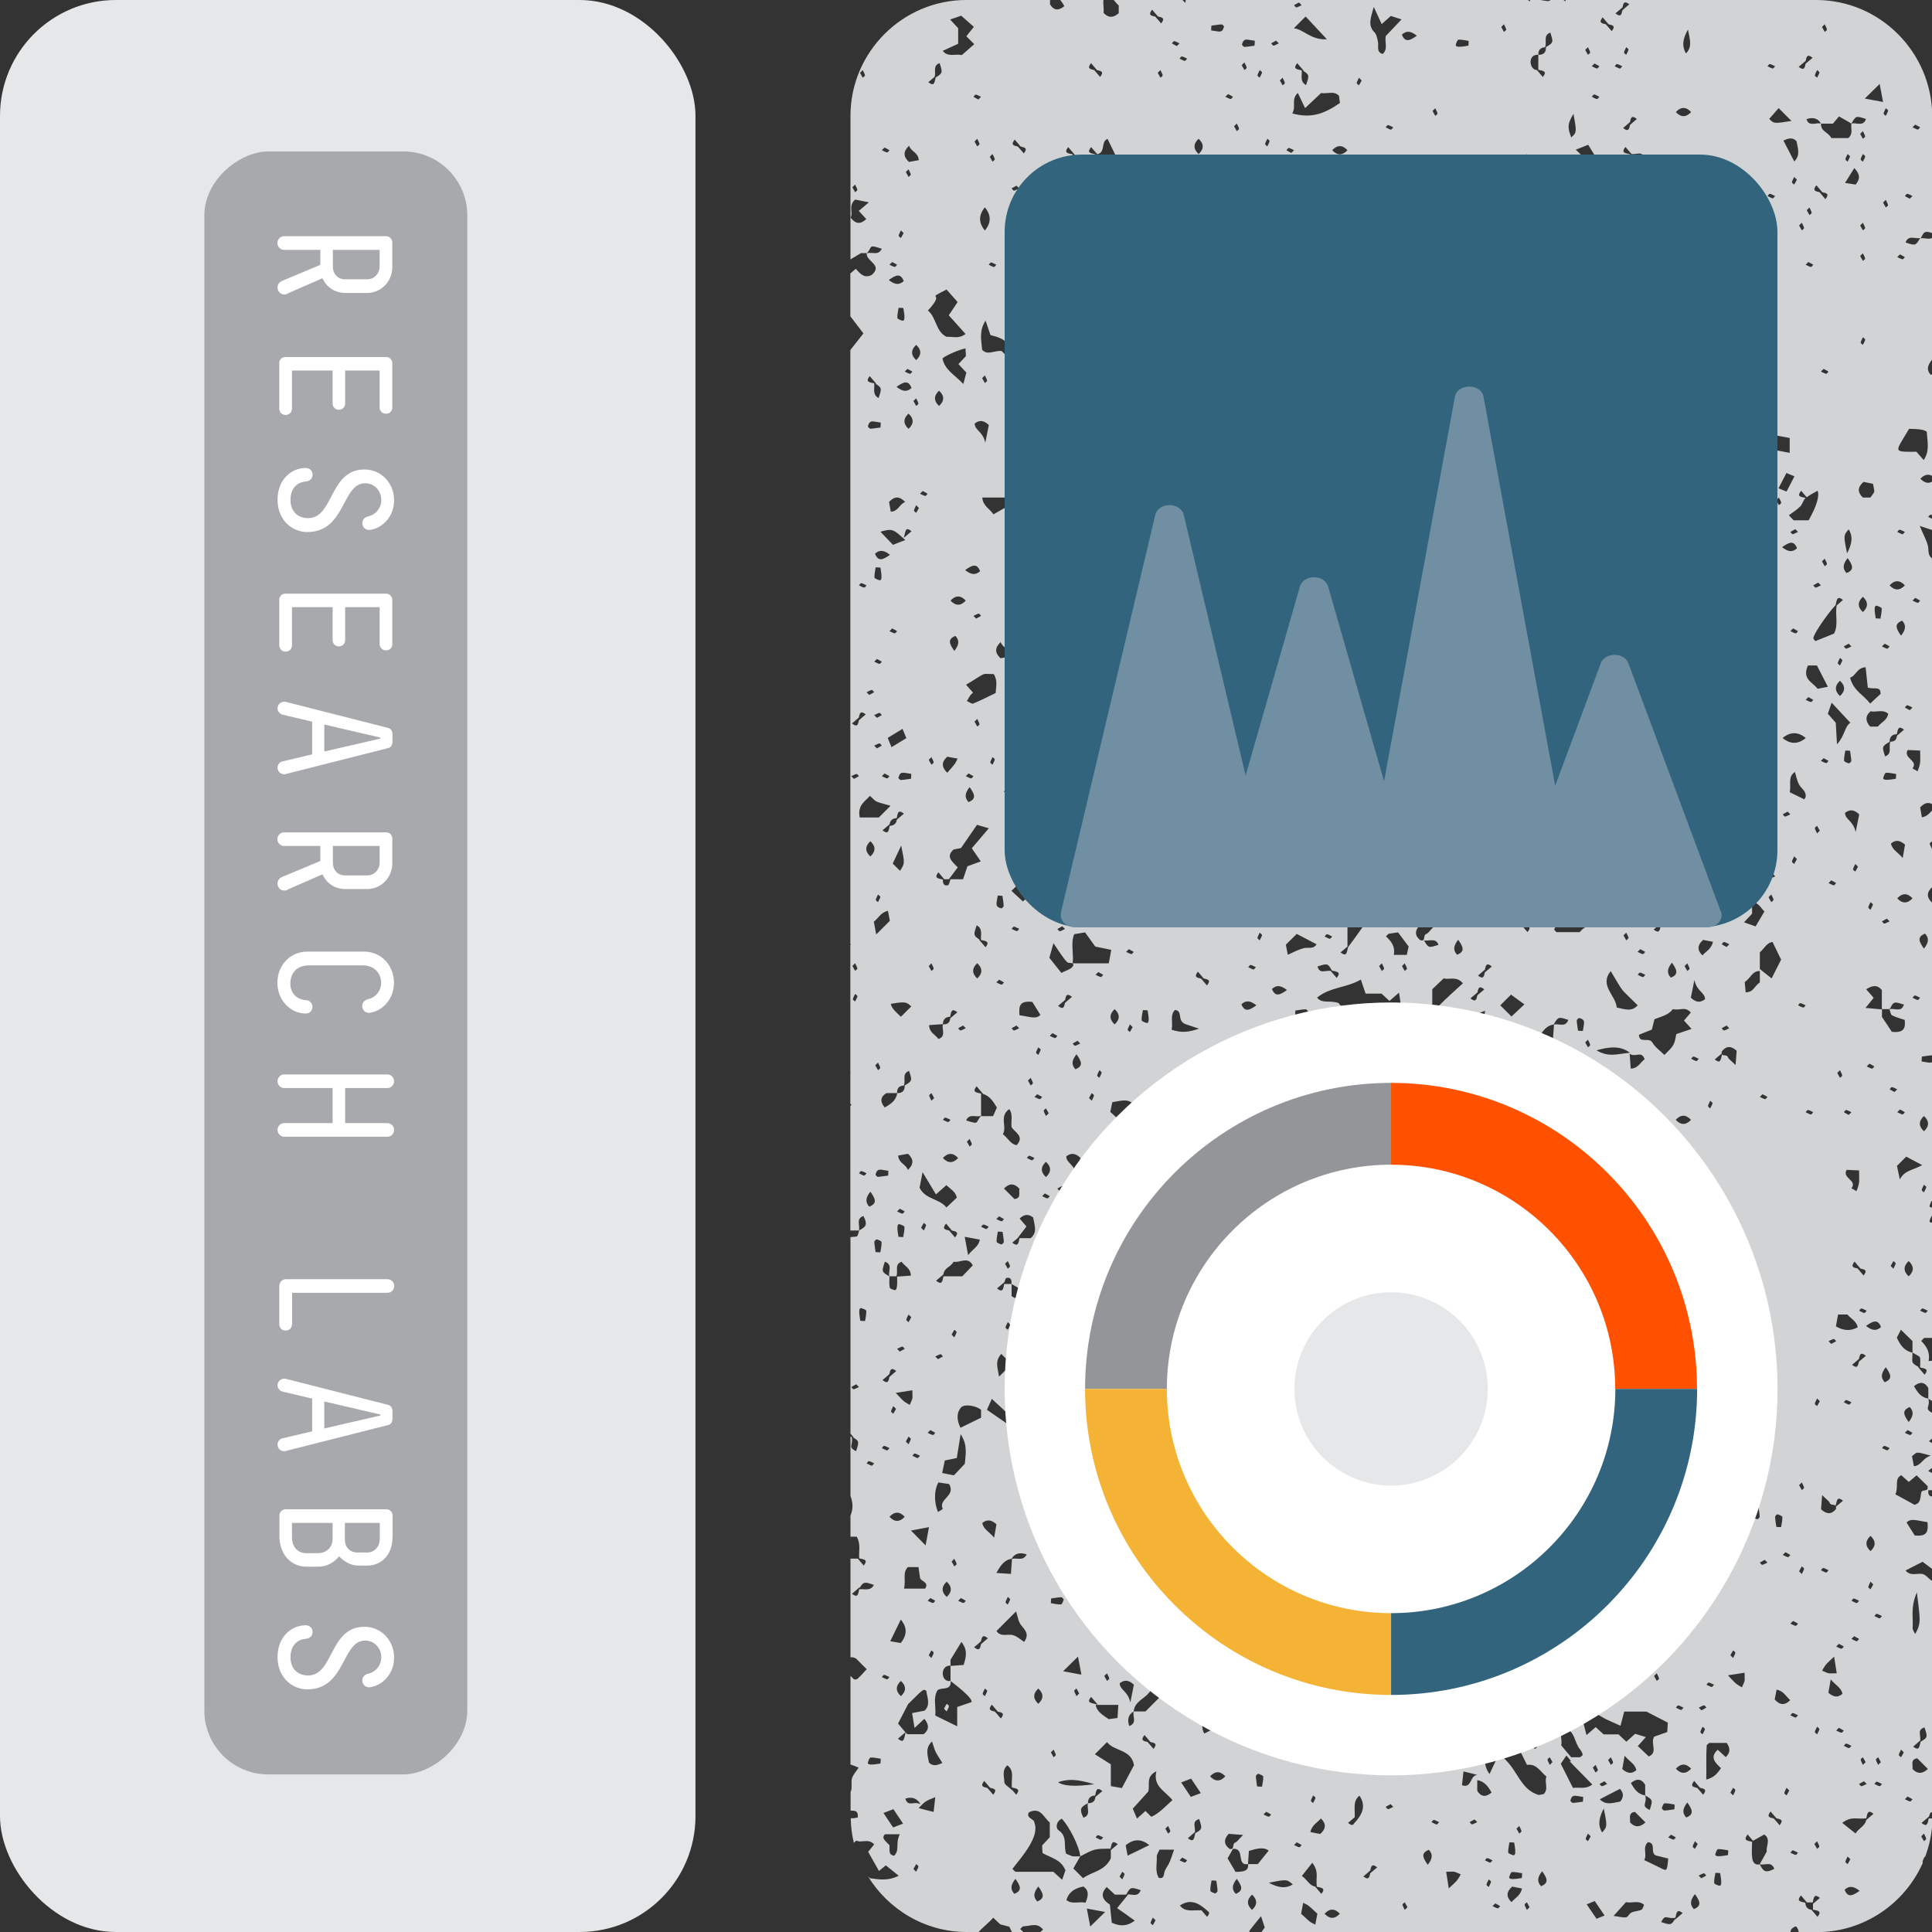
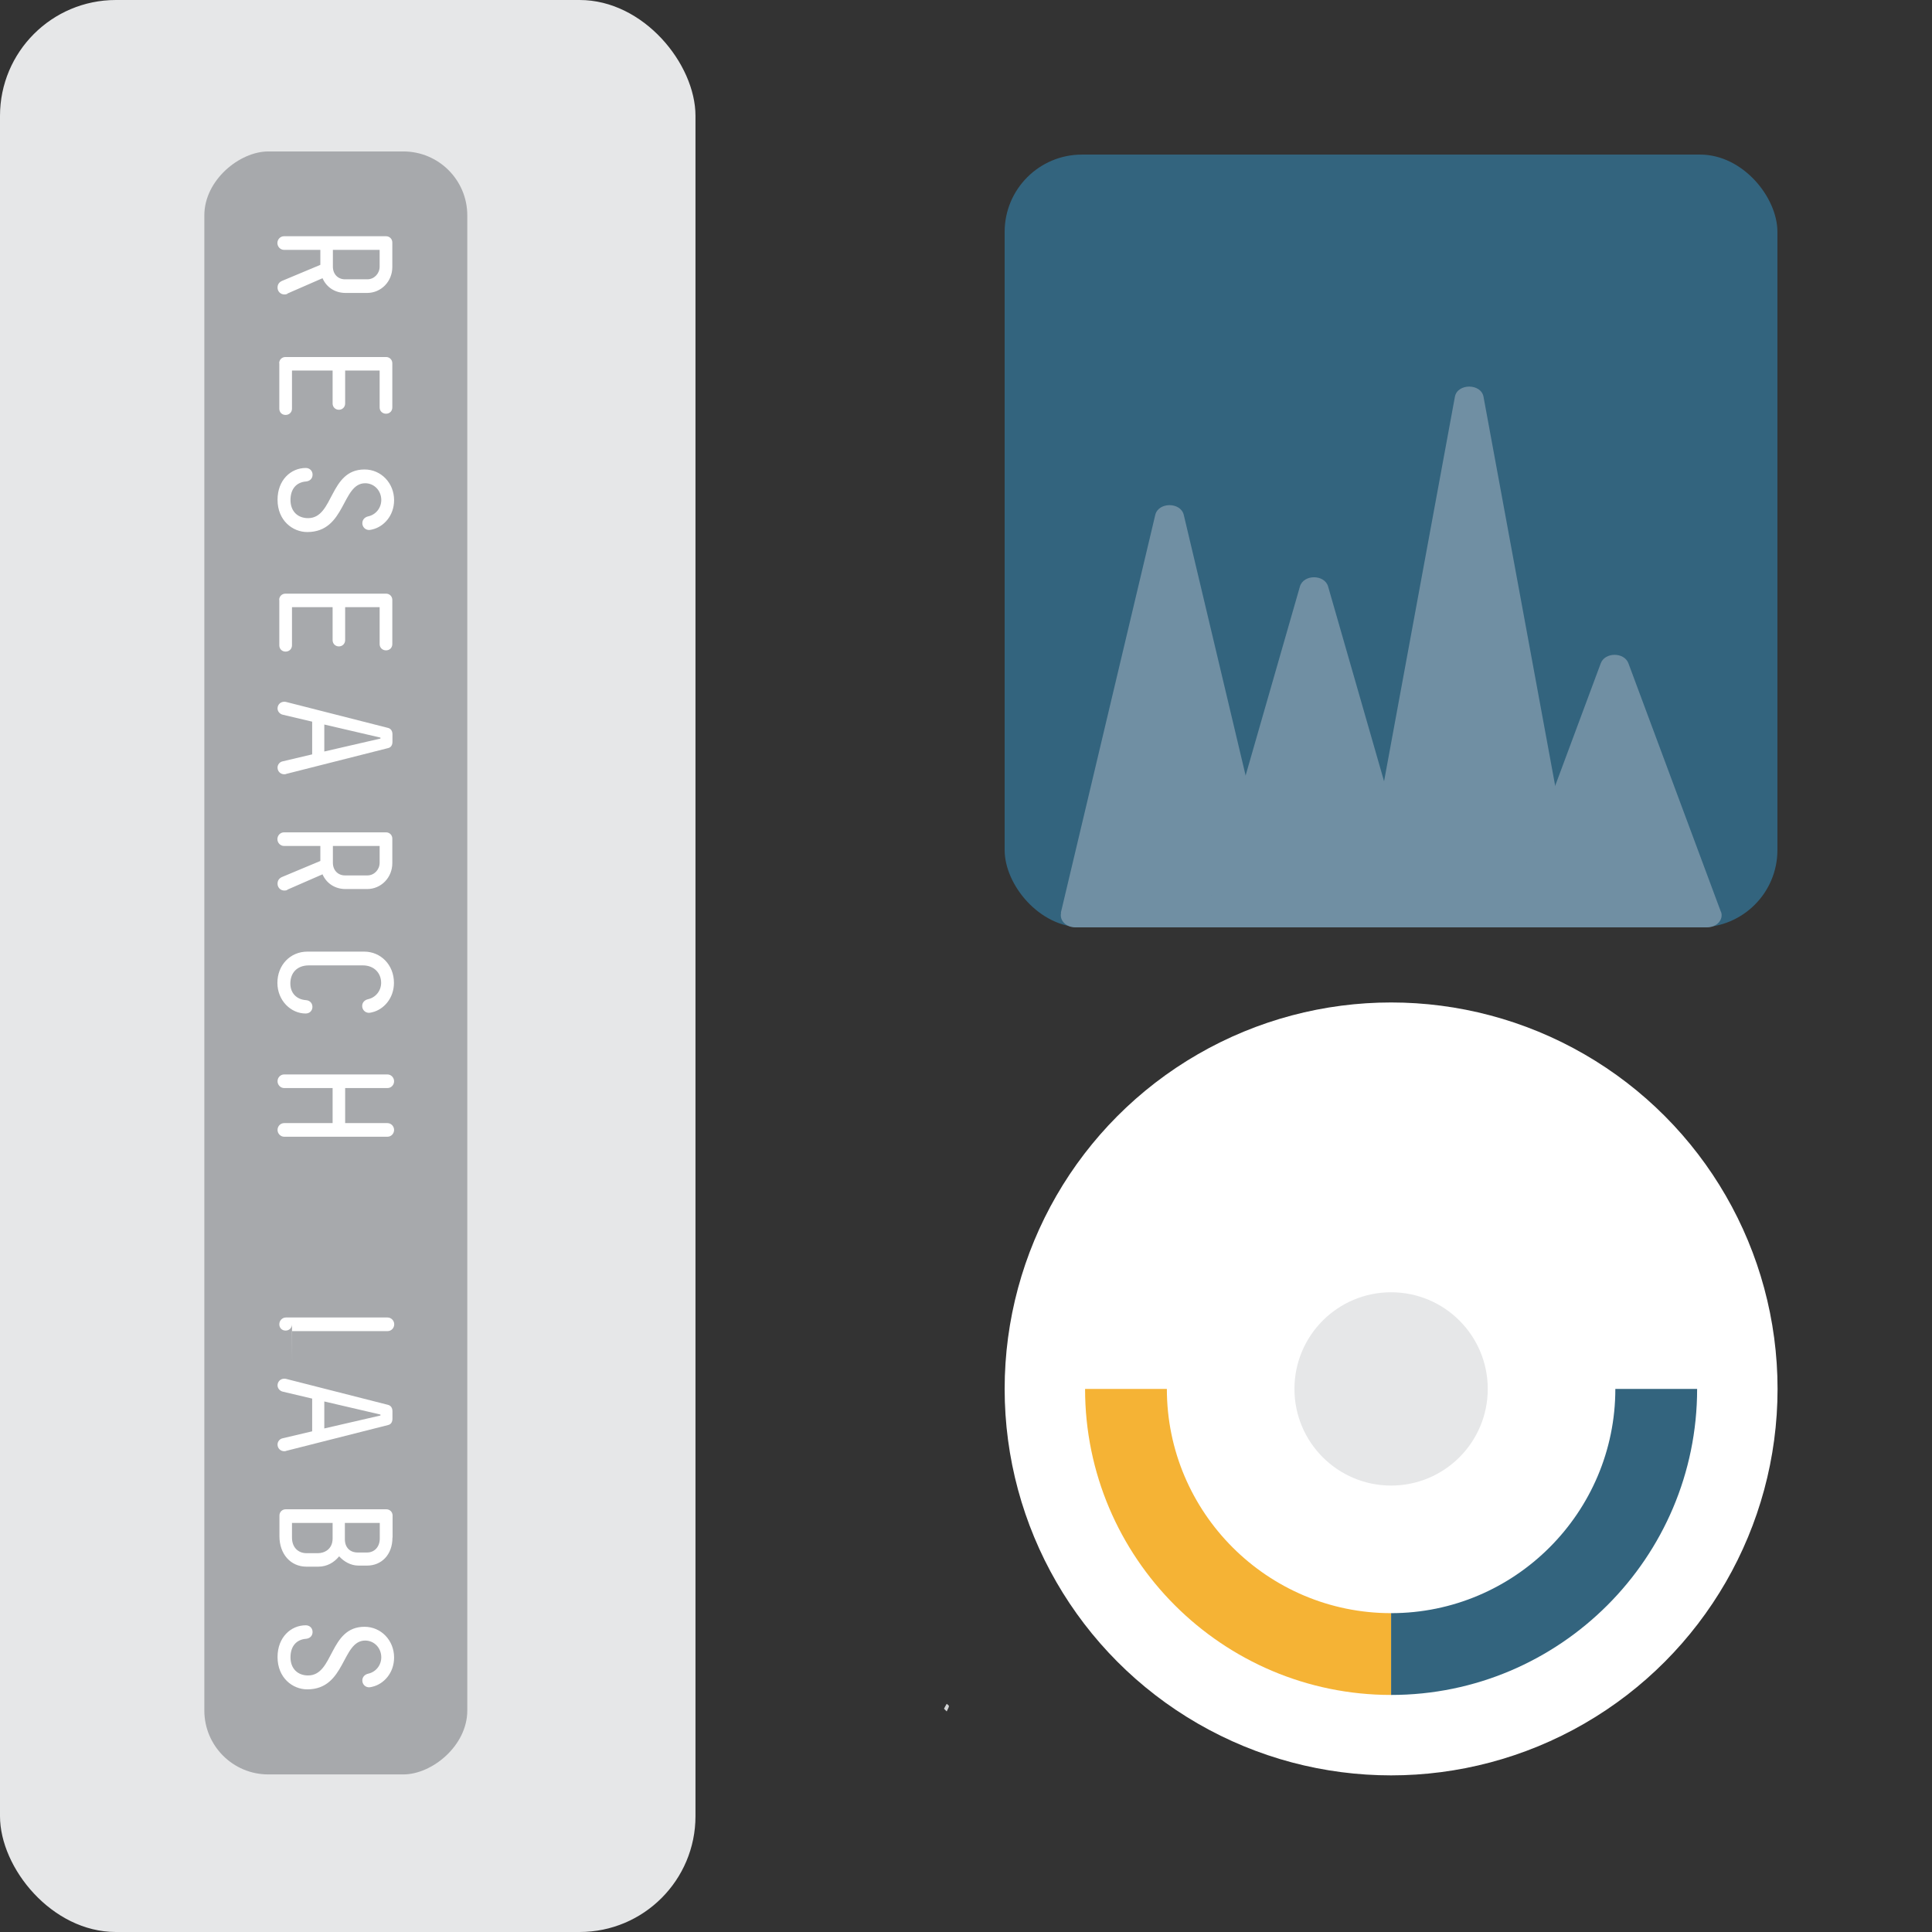
<svg xmlns="http://www.w3.org/2000/svg" id="Layer_1" data-name="Layer 1" viewBox="0 0 141.73 141.73">
  <rect x="0" y="0" width="141.73" height="141.73" fill="#333333" stroke="none" />
  <defs>
    <style>
      .cls-1 {
        fill: #939598;
      }

      .cls-1, .cls-2, .cls-3, .cls-4, .cls-5, .cls-6, .cls-7, .cls-8, .cls-9 {
        stroke-width: 0px;
      }

      .cls-2 {
        fill: #a7a9ac;
      }

      .cls-3 {
        fill: #708fa3;
      }

      .cls-4 {
        fill: #d1d3d4;
      }

      .cls-5 {
        fill: #33647e;
      }

      .cls-6 {
        fill: #e6e7e8;
      }

      .cls-7 {
        fill: #ff5100;
      }

      .cls-8 {
        fill: #f5b335;
      }

      .cls-9 {
        fill: #fff;
      }
    </style>
  </defs>
  <g>
    <rect class="cls-6" y="0" width="51.02" height="141.73" rx="8.5" ry="8.5" />
    <g>
      <rect class="cls-2" x="-34.89" y="60.98" width="119.06" height="19.29" rx="4.69" ry="4.69" transform="translate(95.26 46) rotate(90)" />
      <g>
        <path class="cls-9" d="M21.09,21.55c-.08.04-.15.05-.23.05-.29,0-.5-.23-.5-.5,0-.25.13-.4.32-.49l2.82-1.18v-1.1h-2.66c-.27,0-.49-.23-.49-.5s.21-.5.49-.5h7.48c.26,0,.46.2.46.46v1.8c0,1.06-.82,1.9-1.85,1.9h-1.58c-.76,0-1.39-.4-1.69-1.08l-2.59,1.13ZM26.95,20.49c.5,0,.9-.42.9-.93v-1.23h-3.43v1.23c0,.55.37.93.89.93h1.64Z" />
        <path class="cls-9" d="M20.48,26.65c0-.26.2-.46.46-.46h7.38c.26,0,.46.2.46.46v3.24c0,.27-.2.46-.46.46-.27,0-.47-.2-.47-.46v-2.71h-2.53v2.42c0,.26-.2.46-.46.46s-.46-.2-.46-.46v-2.42h-2.98v2.8c0,.26-.2.46-.47.46s-.46-.2-.46-.46v-3.33Z" />
        <path class="cls-9" d="M22.43,34.33c.28,0,.5.2.5.49s-.2.47-.47.5c-.7.05-1.15.53-1.15,1.36s.53,1.33,1.29,1.33c1.9,0,1.54-3.57,4.14-3.57,1.23,0,2.17,1.01,2.17,2.25,0,1.15-.77,1.96-1.6,2.15-.05.01-.14.04-.23.04-.29,0-.5-.23-.5-.5,0-.25.17-.44.43-.5.56-.12.96-.62.96-1.2,0-.69-.52-1.23-1.18-1.23-1.73,0-1.42,3.58-4.25,3.58-1.07,0-2.18-.84-2.18-2.37,0-1.45.98-2.33,2.07-2.33Z" />
        <path class="cls-9" d="M20.48,44.01c0-.26.2-.46.46-.46h7.38c.26,0,.46.2.46.46v3.24c0,.27-.2.46-.46.46-.27,0-.47-.2-.47-.46v-2.71h-2.53v2.42c0,.26-.2.46-.46.46s-.46-.2-.46-.46v-2.42h-2.98v2.8c0,.26-.2.46-.47.46s-.46-.2-.46-.46v-3.33Z" />
        <path class="cls-9" d="M20.97,56.79c-.06.01-.08.01-.12.01-.27,0-.49-.21-.49-.49,0-.23.17-.42.38-.46l2.16-.51v-2.4l-2.16-.51c-.21-.05-.38-.24-.38-.46,0-.27.21-.49.49-.49.04,0,.07,0,.12.01l7.5,1.91c.19.05.32.21.32.47v.55c0,.26-.13.42-.32.46l-7.5,1.9ZM27.91,54.18v-.07l-4.12-.96v1.98l4.12-.95Z" />
        <path class="cls-9" d="M21.09,65.28c-.08.04-.15.05-.23.05-.29,0-.5-.23-.5-.5,0-.25.13-.4.32-.49l2.82-1.18v-1.1h-2.66c-.27,0-.49-.23-.49-.5s.21-.5.49-.5h7.48c.26,0,.46.2.46.46v1.8c0,1.06-.82,1.9-1.85,1.9h-1.58c-.76,0-1.39-.4-1.69-1.08l-2.59,1.13ZM26.95,64.22c.5,0,.9-.42.9-.93v-1.23h-3.43v1.23c0,.55.37.93.89.93h1.64Z" />
        <path class="cls-9" d="M22.92,73.86c0,.29-.21.49-.5.49-1.08,0-2.07-.95-2.07-2.25s.94-2.29,2.2-2.29h4.17c1.21,0,2.18.97,2.18,2.29,0,1.15-.77,1.97-1.6,2.16-.05.01-.14.04-.23.04-.29,0-.5-.23-.5-.5,0-.25.17-.44.43-.5.56-.12.96-.62.96-1.2,0-.72-.52-1.28-1.34-1.28h-3.96c-.88,0-1.36.56-1.36,1.33,0,.7.45,1.17,1.15,1.22.27.02.47.21.47.5Z" />
        <path class="cls-9" d="M20.85,83.39c-.27,0-.49-.23-.49-.5s.21-.5.49-.5h3.55v-2.57h-3.55c-.27,0-.49-.23-.49-.5s.21-.5.49-.5h7.57c.27,0,.49.23.49.5s-.21.5-.49.5h-3.1v2.57h3.1c.27,0,.49.23.49.5s-.21.5-.49.5h-7.57Z" />
-         <path class="cls-9" d="M21.42,97.15c0,.26-.2.46-.47.46s-.46-.2-.46-.46v-2.81c0-.27.21-.5.49-.5h7.45c.27,0,.49.23.49.5s-.21.5-.49.5h-7v2.31Z" />
+         <path class="cls-9" d="M21.42,97.15c0,.26-.2.46-.47.46s-.46-.2-.46-.46c0-.27.21-.5.49-.5h7.45c.27,0,.49.23.49.5s-.21.5-.49.5h-7v2.31Z" />
        <path class="cls-9" d="M20.97,106.45c-.06.01-.08.01-.12.01-.27,0-.49-.21-.49-.49,0-.23.17-.42.38-.46l2.16-.51v-2.4l-2.16-.51c-.21-.05-.38-.24-.38-.46,0-.27.21-.49.49-.49.04,0,.07,0,.12.01l7.5,1.91c.19.05.32.21.32.47v.55c0,.26-.13.42-.32.46l-7.5,1.9ZM27.91,103.84v-.07l-4.12-.96v1.98l4.12-.95Z" />
        <path class="cls-9" d="M28.79,112.8c0,1.29-.84,2.05-1.85,2.05h-.65c-.56,0-1.07-.3-1.41-.68-.37.45-.88.76-1.54.76h-.85c-1.2,0-1.99-.96-1.99-2.22v-1.53c0-.26.2-.46.46-.46h7.38c.26,0,.46.2.46.46v1.61ZM27.85,111.72h-2.55v1.2c0,.59.36.97.94.97h.69c.51,0,.93-.38.93-1.03v-1.14ZM21.42,111.72v1.08c0,.72.46,1.14,1.06,1.14h.85c.44,0,1.07-.27,1.07-1.08v-1.14h-2.98Z" />
        <path class="cls-9" d="M22.43,119.23c.28,0,.5.2.5.49s-.2.47-.47.5c-.7.05-1.15.53-1.15,1.36s.53,1.33,1.29,1.33c1.9,0,1.54-3.57,4.14-3.57,1.23,0,2.17,1.01,2.17,2.25,0,1.15-.77,1.96-1.6,2.15-.05.01-.14.04-.23.04-.29,0-.5-.23-.5-.5,0-.25.17-.44.43-.5.56-.12.96-.62.96-1.2,0-.69-.52-1.23-1.18-1.23-1.73,0-1.42,3.58-4.25,3.58-1.07,0-2.18-.84-2.18-2.37,0-1.45.98-2.33,2.07-2.33Z" />
      </g>
    </g>
  </g>
  <g>
    <g>
      <path class="cls-4" d="M86.72,31.02c.34-.08.39.17.37.44h-.56c.06-.15.1-.42.19-.44Z" />
      <path class="cls-4" d="M111.62,92.14c.08.34-.17.39-.44.37v-.56c.15.06.42.1.44.19Z" />
      <path class="cls-4" d="M69.25,125.35c.06-.12.13-.24.2-.36.18.18.25.06,0,.56-.06-.06-.12-.12-.2-.2Z" />
      <path class="cls-4" d="M83.09,93.67c.03.36.04.61.06.81-.3.31-.56.57-.9.92-.02-.03-.04-.05-.06-.07-.01.01-.03.02-.04.03-.22-.37-.43-.64-.64-.92.5-.24,1-.49,1.59-.77Z" />
      <path class="cls-4" d="M111.65,125.75c-.06.12-.13.24-.2.36-.18-.18-.25-.06,0-.56.06.06.12.12.2.2Z" />
-       <path class="cls-4" d="M133.23,0h-18.36s-.04.06-.05.1c-.05-.05-.08-.07-.11-.1h-.96c-.13.14-.34.06-.74,0h-.77s0,.07,0,.11c-.06-.04-.11-.07-.16-.11h-25.09c-.01.07-.02.13-.04.21-.07-.08-.14-.15-.21-.21h-5.04c.12.14.23.28.37.4v.57c-.38.33-.75.38-1.12-.04.06-.3-.05-.62,0-.93h-3.17c.11.13.21.28.3.45-.42.35-.77.33-1.05-.13,0-.11,0-.21,0-.32h-6.14c-4.68,0-8.5,3.83-8.5,8.5v10.53c.37-.22.77-.46.77-.46h.43c.45-.45.05-.67,1.1-.32-.27.51-.59.23-1.1.32-.12.59,1.23.85.36,1.6-.55.28-.84-.09-1.17-.45-.13.11-.26.22-.4.34v3.14c.29.39.62.82.96,1.26-.3.38-.63.8-.96,1.22v43.55s.03.05.04.08c-.01,0-.03,0-.04.01v9.39s.02.01.03.02c-.01,0-.02.02-.03.03v2.22s.06.03.09.05c-.04.04-.06.07-.09.1v9.14c.22,0,.43,0,.65,0-.03.08-.1.42-.18.44-.15.02-.31.03-.46.04v14.42c.07.08.14.17.24.28-.03,0-.08-.02-.08-.02.48.28.49.31.25,1.03-.65-.33-.18-.42-.32-1.05-.03,0-.06-.01-.09-.02v4.35c.17.46.22.93,0,1.45v1.54h.46c.31.55.14,1.08.18,1.59.37.08.67.1.33.53-.12-.14-.24-.29-.43-.51h-.54s0,7.24,0,7.24c.12-.02.25,0,.41.09.15.15.64.64.78.78h0c-.27.3-.44.49-.56.6-.08.08-.13.12-.18.14-.07.03-.12.02-.2,0-.08-.08-.17-.17-.25-.25v6.5c.19.07.4.14.6.23-.17.27-.41.51-.49.79-.09.31.05.68-.1,1v1.37c.27,0,.57-.04.53.49-.18.06-.36.07-.52.07.01.62.09,1.22.23,1.8.06-.06.11-.11.18-.17.37.21.87-.19,1.31.28-.15.18-.29.37-.44.55.26.46.53.93.79,1.4.21-.17.4-.32.5-.41.34.27.62.49.95.76-.77.4-1.46.28-2.12.18-.05-.05-.09-.09-.14-.14,1.5,2.44,4.19,4.09,7.25,4.09h.87c.33-.37.75-.67,1.07-1.05.2.19.4.37.52.49.34.09.59.15.66.17.07.14.14.27.2.4h.83c-.07-.08-.15-.16-.23-.23.06-.06.13-.13.19-.19.65-.04,1.05-.3,1.49.23-.08.07-.14.13-.22.2h15.36v-.12c.32-.41.55-.69.85-1.06.12.37.2.62.27.83-.08.12-.16.23-.24.34h38.81c0-.18.11-.32.4-.43.13.14.19.28.2.43h1.33c3.46,0,6.46-2.1,7.78-5.09-.05-.05-.03-.12.13-.45h0s.02.02.03.03c.34-.89.53-1.84.55-2.83h-.28c-.08.37-.1.67-.53.33.15-.13.3-.26.55-.47.06-.22.1-.34.27-.32v-16.94c-.23-.12-.42-.39-.65-.5-.42-.17-.93.2-1.34-.29.5-.26.99-.51,1.25-.64.26.19.49.37.73.55v-5.35s-.06,0-.11,0c-.19-.04-.22-.26-.2-.45h.31s0-1.25,0-1.25c-.11-.05-.2-.09-.31-.15.1-.12.2-.19.31-.24v-1.83c-.07,0-.15-.04-.26-.13.08-.07.17-.14.26-.22v-1.84c-.67-.34-.13-.43-.31-1.06h0c-.53-.08-.79-.45-1.05-.91.42-.35.77-.33,1.05.13,0,.26,0,.52,0,.79.14.08.24.14.31.19v-2.98c-.09,0-.18.02-.29.03.13-.69-.18-1.1-.54-1.48,0,0,.12-.12.21-.22h.62s0-8.45,0-8.45c-.15,0-.25-.05-.21-.16.04-.13.12-.35.2-.35,0,0,0,0,.01,0v-.6c-.15,0-.25-.05-.21-.16.04-.13.12-.35.2-.35,0,0,0,0,.01,0v-10.19c-.14.13-.36.04-.8-.02,0-.12.01-.24.02-.36.25-.03.5-.08.74-.09,0,0,.02.02.03.02v-11.27s-.02.03-.03.04c-.4-.37-.4-.75,0-1.12.02.01.02.03.03.04v-2.88s-.02.02-.03.03c-.25-.5-.18-.38,0-.56.01.02.02.04.03.06v-2.35c-.2.22-.39.46-.77.53-.05-.25-.09-.5-.13-.73.31-.34.61-.4.9-.23v-18.01c-.38-.27-.25-.64-.33-.95-.09-.38-.29-.73-.6-1.46.5.17.76.25.93.31v-.83c-.06-.02-.16-.06-.31-.14.14-.14.11-.21.31-.12v-2.48c-.29.18-.58.11-.88-.2.29-.31.58-.37.88-.2v-7.48s-.07.04-.12.06c-.3-.33-.28-.64.08-1.1.01.02.02.03.03.05v-9.01c-.06.05-.15.07-.28.07-.2,0-.41-.07-.59-.02.14-.14.15-.4.38-.47.11-.03.25,0,.49.08v-8.56C141.73,3.83,137.91,0,133.23,0ZM140.94,134.71c.07-.07.14-.14.2-.2.25.5.18.38,0,.56-.07-.12-.13-.24-.2-.36ZM63.01,101.75c-.5.25-.38.18-.56,0,.12-.07.24-.13.36-.2.07.07.14.14.2.2ZM62.73,14.1c-.07-.12-.13-.24-.2-.36.07-.07.14-.14.2-.2.25.5.18.38,0,.56ZM63.29,5.7c-.07-.12-.13-.24-.2-.36.07-.07.14-.14.2-.2h0c.25.5.18.38,0,.56ZM63.74,14.84c-.34.29-.54.47-.74.63.2.22.38.41.55.6-.4.38-.77.4-1.15-.11.21-.36-.19-.85.33-1.32.23.05.54.11,1,.2ZM140.3,14.38c-.06.06-.12.12-.2.2-.12-.06-.24-.13-.36-.2.18-.17.06-.25.56,0ZM139.79,17.79c.13-.37.38-.37.63-.34.05,0,.11.01.16.02.1.01.19.01.28-.01h0c-.33.57-.33.57-1.07.33h0ZM140.86,9.34c-.17.17-.06.25-.56,0,.06-.06.12-.12.2-.2.12.06.24.13.36.2ZM140.6,33.14c-1.77,0-1.61.1-.55-1.68q1.08,0,1.3.22c.03.68.24,1.38-.23,2.07-.2-.23-.37-.43-.53-.61ZM139.74,39.02h0c-.2.2-.06.25-.56,0,.17-.17.06-.25.56,0ZM138.62,54.42s0,0,0,0c-.01-.39.23-.56.53-.56.08-.37.1-.67.53-.33,0,0-.52.44-.52.44-.03.29-.15.43-.48.44-.17.39.17.87-.39,1.08-.23-.71-.24-.74.33-1.07ZM138.62,47.42c-.2.2-.06.25-.56,0,.06-.06.12-.12.2-.2.12.06.24.13.36.2ZM138.34,15.22c-.07-.12-.13-.24-.2-.36.07-.07.14-.14.2-.2.25.5.18.38,0,.56ZM136.46,18.78c.07-.07.14-.14.2-.2.25.5.18.38,0,.56-.07-.12-.13-.24-.2-.36ZM136.66,24.74c.2.2.25.06,0,.56-.17-.17-.25-.06,0-.56ZM136.66,16.9c-.07-.12-.13-.24-.2-.36.07-.07.14-.14.2-.2.25.5.18.38,0,.56ZM136.46,9.82c.07-.07.14-.14.2-.2h0c.25.5.18.38,0,.56-.07-.12-.13-.24-.2-.36ZM136.66,11.86c-.18-.18-.25-.06,0-.56.2.2.25.06,0,.56ZM137.4,35.49c.12.71.19.47-.19,1.01-.18,0-.36,0-.55,0-.4-.38-.41-.75.05-1.15.22.04.47.1.69.14ZM136.03,12.33c.45.48.43.79.1,1.21-.26-.04-.56-.09-.78-.12.24-.39.46-.73.68-1.09ZM135.54,11.86c-.17-.18-.25-.06,0-.56.2.2.25.06,0,.56ZM131.64,34.94c-.18.34-.38.74-.58,1.12-.4-.16-.63-.26-.59-.24.18-.34.38-.74.58-1.12.4.16.63.26.59.24ZM131.62,13.54c-.18-.18-.25-.06,0-.56.06.06.12.12.2.2-.06.12-.13.24-.2.36ZM130.38,31.96c.38.07.63.12.91.17v1.09c-.49-.09-.74-.14-1.11-.21.07-.39.13-.7.2-1.05ZM129.66,14.38c.17-.17.06-.25.56,0h0c-.2.2-.06.25-.56,0ZM127.4,77.09c-.02.21-.04.45-.08,1.04-.33-.33-.51-.43-.56-.58-.04-.12-.19-.12-.31-.14-.05,0-.09-.03-.12-.06-.11.46-.13.69-.54.37.14-.12.29-.25.52-.44-.01-.04-.03-.08,0-.15.34-.43.7-.41,1.11-.03ZM127.14,65.62c-.07-.12-.13-.24-.2-.36.07-.07.14-.14.2-.2h0c.25.5.18.38,0,.56ZM126.86,69.27c-.06.06-.12.12-.2.2-.12-.06-.24-.13-.36-.2.19-.19.06-.25.56,0ZM126.3,59.74c.12-.07.24-.13.36-.2.07.07.14.14.2.2-.5.25-.37.19-.56,0ZM126.86,75.43c-.5.25-.38.18-.56,0,.12-.07.24-.13.36-.2.07.07.14.14.2.2ZM125.66,69.09c-.1.52-.52.7-.77,1-.39-.38-.39-.75.05-1.14.22.04.47.09.72.14ZM124.98,51.54c-.12-.06-.24-.13-.36-.2.2-.2.06-.25.56,0-.06.06-.12.12-.2.2ZM123.17,55.59c-.12-.42-.68-.49-.71-1.06.25-.05.5-.09.72-.13.43.4.43.77-.01,1.19ZM123.13,50.98c-.07-.07-.14-.14-.2-.2.5-.25.38-.18.56,0-.12.07-.24.13-.36.2ZM121.29,59.12c-.46.6-1.01.29-1.48.27-.28-.27-.54-.52-.8-.76.1-.45-.18-.92.28-1.42.24.05.55.1.81.15.12.56-.14,1.04.2,1.43.32.11.64.21.98.32ZM121.07,47.04c-.13-.04-.35-.12-.35-.2-.01-.25.05-.49.09-.74.12,0,.24.01.35.02.04.29.19,1.01-.09.92ZM119.38,27.05c.3.33.28.64-.08,1.1-.36-.51-.53-.86.08-1.1ZM119.2,28.76c.13.04.35.12.35.2.01.24-.05.49-.09.74-.12,0-.24-.01-.35-.02-.03-.25-.08-.5-.09-.75,0-.06.14-.19.18-.18ZM120.6,34.64c-.6.2-.82.38-1.74-.15.74-.14,1.25-.34,1.74.15ZM119.91,16.85c-.12-.14-.24-.28-.43-.5-.32-.07-.54-.12-.23-.51.12.14.24.29.43.51.32.07.54.12.23.51ZM115.1,45.99c0-.09-.02-.23.03-.26.14-.11.27-.24.39-.37.24-.27.48-.57.77-.77.15-.11.32-.21.51-.28,0,0,0,0,0,0,.13-.55.54-.85,1.07-1.1.56.29,1.15.6,1.78.93-.11.3-.19.54-.28.81-.25-.23-.44-.41-.64-.59-.63,0-1.25,0-1.88,0-.19.76.16,1.49-.27,2.19h-1.26c-.24-.28-.23-.17-.22-.54ZM114.86,32.07c.24.71.24.75-.34,1.08,0,0,0,0,.01,0,0,.51,0,1.03,0,1.68-.65,0-1.17,0-1.68,0v.56c.62.31.54.44.32,1.1-.51-.28-.23-.59-.32-1.11-.16-.06-.42-.1-.44-.19-.08-.34.17-.39.44-.37.33-.79.87-1.31,1.6-1.64.21-.39-.17-.9.41-1.12ZM110.01,55.88c.06-.31.11-.56.15-.81.11,0,.23-.01.34-.02.05.25.1.49.17.85.12.11.32.28.52.46-.28.28-.53.53-.79.79-.64.02-1.06.31-1.47-.22v-.27s0-.05,0-.05v-.27c.37-.16.75-.33,1.07-.47ZM109.77,38.18c-.18-.18-.25-.06,0-.56.2.2.25.06,0,.56ZM108.65,46.63c-.36-.51-.53-.86.08-1.1.3.33.28.64-.08,1.1ZM108.65,44.9c-.07-.12-.13-.24-.2-.36.07-.07.14-.14.2-.2.25.5.18.38,0,.56ZM107.71,65.15c.05.25.09.5.13.73-.4.43-.77.43-1.15.04.32-.24.49-.67,1.01-.76ZM106.97,64.5c-.17-.17-.25-.06,0-.56.2.2.25.06,0,.56ZM105.52,51.57s-.07.28-.13.52c-.52-.27-.48-.29-.98-.72.06-.3.11-.55.14-.67.29.26.6.53.98.88ZM105.29,43.78c-.17-.17-.25-.06,0-.56.2.2.25.06,0,.56ZM106.09,58.19c-.15.16-.45.47-.82.86-.04-.11-.34-.9-.44-1.17-.5-.09-1-.18-1.67-.3.72-.37,1.26-.64,2.12-1.08.22.62.96.74.8,1.7ZM104.22,35.43c.22.68.24.74-.3,1.06-.09.38-.1.69-.54.35.13-.11.27-.23.47-.4.1-.37-.16-.81.36-1ZM104.17,52.18c.2.2.25.06,0,.56-.17-.17-.25-.06,0-.56ZM102.77,35.66c-.19.19-.06.25-.56,0,.06-.06.12-.12.2-.2.12.06.24.13.36.2ZM102.49,32.02c-.25-.5-.18-.38,0-.56.07.12.13.24.2.36-.07.07-.14.14-.2.2ZM100.8,37.06c.24.04.55.09,1.01.17-.35.3-.55.47-.78.67.23.2.43.37.66.57-.43.35-.81.41-1.16-.02.09-.43-.18-.9.27-1.39ZM100.53,22.22c-.5.25-.38.18-.56,0,.12-.07.24-.13.36-.2.07.07.14.14.2.2ZM100.25,21.38c-.06-.06-.12-.12-.2-.2.06-.12.13-.24.2-.36.18.18.25.06,0,.56ZM96.89,12.98c.06.06.12.12.2.2-.06.12-.13.24-.2.36-.17-.17-.25-.06,0-.56ZM96.89,24.74c.07.12.13.24.2.36-.07.07-.14.14-.2.2-.25-.5-.18-.38,0-.56ZM98.19,28.83c.1.51.31,1.04-.19,1.52-.17-.39-.34-.76-.5-1.11-.32-.09-.76.16-.8-.39.5-.31.99-.28,1.49-.02ZM93.82,47.42c-.45.51-.98.26-1.75.17.08-.42.13-.67.18-.94.57.28,1.07.52,1.57.77ZM92.33,45.96c-.3-.33-.28-.64.08-1.1.36.51.53.86-.08,1.1ZM88.24,31.31c-.06.2-.14.44-.21.69-.4-.12-.48-.63-.94-.54-.06.15-.1.42-.19.44-.34.08-.39-.17-.37-.44-.34-.07-.75.18-1.13-.31.04-.52.08-1.14.13-1.76,0-.05.12-.09.28-.2.34,1.23,1.91.97,2.43,2.12ZM86.81,28.1c-.25-.5-.18-.38,0-.56.07.12.13.24.2.36-.07.07-.14.14-.2.2ZM85.18,40.47c.23.71.24.74-.33,1.07h0c0,.44.02.89-.01,1.33,0,.11-.2.21-.31.31h0c-.25-.35-.72-.52-.8-1,0-.34.08-.51.22-.59.22-.12.56-.03.84-.05.17-.39-.17-.87.39-1.08ZM84.57,32.58c-.17-.17-.25-.06,0-.56.06.06.12.12.2.2-.06.12-.13.24-.2.36ZM82.61,37.04c.37.08.66.1.33.53-.13-.15-.26-.31-.49-.57.03,0,.06.01.08.02-.51-.3-.47-.39-.24-1.06.48.26.27.71.32,1.08ZM82.61,25.58c-.18.18-.06.25-.56,0,.06-.06.12-.12.2-.2.12.06.24.13.36.2ZM82.33,17.46c-.17-.17-.25-.06,0-.56.2.2.25.06,0,.56ZM80.41,65.19c-.16.2-.37.47-.57.73.17.19.34.38.49.55-.19.23-.41.42-.5.66-.1.26.06.67-.45.64-.36-1.1.17-2.23-.31-3.2-.33-.07-.58-.12-1.1-.22.46-.38.69-.71,1.08-.97.34.64,1.16.89,1.37,1.81ZM80.37,41.26c.5-.25.38-.18.56,0-.12.07-.24.13-.36.2-.07-.07-.14-.14-.2-.2ZM78.69,30.62c-.37.4-.75.4-1.12,0,.37-.4.75-.4,1.12,0ZM77.57,27.82h0c.06-.06.12-.12.2-.2.12.06.24.13.36.2-.19.19-.06.25-.56,0ZM77.54,40.59c.09.89-.27,1.02-.84.93-.21-.23-.45-.49-.77-.83.31-.33.55-.58.63-.67.39.23.78.46.97.57ZM77.29,37.62c-.17-.17-.25-.06,0-.56.2.2.25.06,0,.56ZM72.54,31.18c-.05.25-.11.56-.26,1.3-.18-.85-.77-.9-.78-1.41.33-.25.64-.27,1.04.11ZM72.25,28.1c-.07-.12-.13-.24-.2-.36.07-.07.14-.14.2-.2.25.5.18.38,0,.56ZM70.3,26.7c.18.2.37.4.59.63-.06.24-.13.49-.22.84-.6-.65-1.37-1.02-1.53-1.88.3-.26,1.35-.68,1.69-.73,0,.18.02.36.03.56-.18.19-.37.39-.55.59ZM67.41,37.26c-.06.12-.13.24-.2.36-.17-.17-.25-.06,0-.56h0c.06.06.12.12.2.2ZM67.21,29.78c-.07-.12-.13-.24-.2-.36.07-.07.14-.14.2-.2.25.5.17.39,0,.56ZM67.49,106.79c-.2.2-.06.25-.56,0,.18-.17.06-.25.56,0ZM66.93,27.26c-.17.17-.06.25-.56,0,.06-.06.12-.12.2-.2.12.06.24.13.36.2ZM66.65,12.98c-.07-.12-.13-.24-.2-.36.07-.07.14-.14.2-.2.25.5.18.38,0,.56ZM63.85,87.42c.36.51.53.86-.08,1.1-.3-.33-.28-.64.08-1.1ZM64.13,107.35c-.2.2-.06.25-.56,0,.17-.17.06-.25.56,0ZM65.31,120.4c.28-.57.52-1.08.77-1.59.48.57.47,1.13,0,1.72-.24-.04-.48-.08-.77-.13ZM66.09,123.31c.4.37.4.75,0,1.12-.4-.37-.4-.75,0-1.12ZM68.05,117.43c.06-.06.12-.12.2-.2.12.06.24.13.36.2-.18.18-.06.25-.56,0ZM68.33,121.07c.18.18.25.06,0,.56h0c-.06-.06-.12-.12-.2-.2.06-.12.13-.24.2-.36ZM69.73,122.21v1.1c-.73.14-.79-1.18,0-1.12v-.43c.36-.58.57-.94.8-1.31.47.6.35,1.09.16,1.69-.3.02-.63.05-.97.07ZM77.09,117.61c0-.12.01-.24.02-.35.25-.03.5-.08.74-.09.06,0,.19.14.18.18-.04.13-.12.35-.2.35-.25.01-.49-.05-.74-.09ZM77.29,128.35c.25.5.18.38,0,.56-.07-.12-.13-.24-.2-.36.07-.07.14-.14.2-.2ZM81.49,131.03v-1.6c-.26-.16-.72-.45-1.17-.74.37-.37.63-.63.89-.89.53.69,1.77.51,1.98,1.69-.28.54-.59,1.12-.89,1.68-.27-.05-.44-.07-.8-.14ZM82.33,137.31c.18.18.25.06,0,.56-.06-.06-.12-.12-.2-.2.06-.12.13-.24.2-.36ZM84.46,133.28c-.15-.15-.28-.28-.43-.43-.19.17-.38.34-.62.56-.1-.24-.19-.46-.31-.73.43-.47.84-.92,1.14-1.26.13-.57-.19-1.08.59-1.48-.26,1.1.62,1.43,1.18,2.11-.45.41-1.02,1.02-1.56,1.23ZM85.69,133.95c.25.5.18.38,0,.56-.07-.12-.13-.24-.2-.36.07-.07.14-.14.2-.2ZM88.18,125.72c.87.03.4-.81.92-1.34.51,1.34.26.83.92,1.95-.62.31-1.12.56-1.67.84-.27-.41-.08-.88-.17-1.44ZM90.91,122.29c.04.29.19,1.01-.09.92-.13-.04-.35-.12-.35-.2-.01-.25.05-.49.09-.74.12,0,.24.01.35.02ZM90.73,121.63c-.06-.06-.12-.12-.2-.2.06-.12.13-.24.2-.36.18.18.25.06,0,.56ZM90.45,119.67c.19-.19.06-.25.56,0-.19.19-.06.25-.56,0ZM89.74,117.44c.4-.16.63-.25,1.19-.48.11-.32.22-.63.32-.93h1.43c.08-.37.1-.67.53-.33-.14.12-.29.24-.51.43v.93c-.94-.17-1.32.65-1.93,1.18-.31-.24-.63-.49-1.02-.8ZM91.64,126.32c.42-.34.77-.33,1.05.13,0,.25,0,.51,0,.76.37.08.67.1.33.53,0,0-.47-.55-.47-.55-.46-.13-.68-.46-.91-.87ZM92.32,130.13c.13.04.35.12.35.2.01.24-.05.49-.09.74-.12,0-.24-.01-.36-.02-.03-.25-.08-.5-.09-.75,0-.06.14-.19.18-.18ZM93.81,81.03c.06-.06.12-.12.2-.2.12.06.24.13.36.2-.17.17-.06.25-.56,0ZM94.09,118.27c.25.5.18.38,0,.56-.07-.12-.13-.24-.2-.36.07-.07.14-.14.2-.2ZM94.61,83c.48.26.27.71.32,1.08.37.08.66.1.33.53-.13-.15-.26-.31-.49-.57.03,0,.06.01.08.02-.51-.3-.47-.39-.24-1.06ZM94.65,88.03h0c.06.06.12.12.2.2-.06.12-.13.24-.2.36-.17-.17-.25-.06,0-.56ZM101.86,97.49c-.37.02-.45-.08-.67-.33.51-.25.99-.29,1.73.17-.52.09-.84.15-1.06.16ZM102.49,111.55c.07.12.13.24.2.36-.07.07-.14.14-.2.2-.25-.5-.18-.38,0-.56ZM103.05,103.15c.4.37.4.75,0,1.12-.4-.37-.4-.75,0-1.12ZM103.05,107.63c.07.12.13.24.2.36-.07.07-.14.14-.2.2-.25-.5-.18-.38,0-.56ZM106.74,127h0c.1-.3.28-.36.48-.35.2,0,.41.07.59.02h0c.04-.13.01-.29,0-.44-.03-.25-.04-.5.34-.63h0q.25.74-.33,1.07c-.33.57-.33.57-1.07.33ZM106.97,128.35c.25.5.18.38,0,.56-.07-.12-.13-.24-.2-.36.07-.07.14-.14.2-.2ZM106.88,121.73c.13.04.35.12.35.2.01.25-.05.49-.09.74-.12,0-.24-.01-.35-.02-.04-.29-.2-1.01.09-.92ZM107.48,118.78c-.21-.32-.67-.45-.68-1.02.34-.02.67-.05,1.01-.07,0-.45-.02-.88.02-1.31,0-.11.2-.21.31-.31.24.49.47.98.76,1.58-.42.03-.75.06-1.09.08-.08.37.25.85-.33,1.05ZM110.24,111.65c.13.04.35.12.35.2.01.24-.05.49-.09.74-.12,0-.24-.01-.36-.02-.04-.29-.19-1.01.09-.92ZM110.33,113.23c.25.5.17.38,0,.56-.07-.12-.13-.24-.2-.36.07-.07.14-.14.2-.2ZM109.49,108.5c.04-.26.09-.56.12-.78.39.24.73.46,1.09.68-.48.45-.79.43-1.21.1ZM111.17,91.95c-.17-.29-.34-.59-.51-.89.43-.43.95-.23,1.48-.12.33.62.13,2.04.03,2.73-.4-.08-.71-.15-1-.21v-.96c-.15-.06-.42-.1-.44-.19-.08-.34.17-.39.44-.37ZM112.29,98.4c.04-.24.09-.55.16-.95.31.29.5.47.69.66h1.19c.13.15.27.42.49.54.24.14.71-.18.73.39-.39.37-.87.09-1.34.2-.16-.19-.33-.39-.35-.41-.6-.31-1.09.06-1.58-.43ZM113.97,115.19c-.2.2-.06.25-.56,0,.18-.17.06-.25.56,0ZM114.74,126.74c.82.22.74,1.09,1.17,1.59.09.11.16.25.2.39.01.04-.12.12-.19.19h-.66s-.73-.87-.73-.87c.1-.43-.2-.92.21-1.3ZM116.38,127.27c-.08-.33-.15-.58-.22-.86.29-.25.57-.49.86-.74.92.52.45.3,1.86.93.09-.34.15-.59.27-1.04h1.63c.6.31,1.06.55,1.57.81-.01.21-.03.47-.04.69-.38.13-.7.25-.96.34-.31.49.31,1.16-.4,1.45-.28-.26-.54-.51-.8-.76.19-.21.36-.4.59-.66-.3-.09-.54-.17-.79-.24-.23.21-.43.39-.64.58-.19-.17-.38-.35-.58-.54h-1.09c-.2-.19-.4-.36-.58-.53-.21.18-.4.34-.66.57ZM117.05,129.47c.25.5.18.38,0,.56-.07-.12-.13-.24-.2-.36.07-.07.14-.14.2-.2ZM117.7,130.67c.07.07.14.14.2.2-.5.25-.38.18-.56,0,.12-.07.24-.13.36-.2ZM118.17,128.91c.25.5.18.38,0,.56-.07-.12-.13-.24-.2-.36.07-.07.14-.14.2-.2ZM119.93,132.91c.26.26.51.51.78.78-.38.35-.76.4-1.13,0,.04-.29-.17-.7.35-.77ZM120.69,131.71c.56.33.57.33.33,1.07-.7-.35-.15-.43-.33-1.07h0c-.53-.08-.79-.45-1.05-.91.4-.33.76-.35,1.05.13,0,.19,0,.68,0,.78ZM119.01,129.77c.04-.25.1-.56.17-.97.36.43.78.61.86,1.06-.32.27-.63.27-1.04-.09ZM124.28,130.64c.12.14.24.29.43.51.32.07.54.12.23.51-.12-.14-.24-.29-.43-.5-.32-.07-.54-.12-.23-.51ZM124.34,135.07c.06.06.12.12.2.2-.06.12-.13.24-.2.36-.18-.17-.25-.06,0-.56ZM125.83,115.86c-.39.07-.69.13-1.32.25.11-.61.16-.86.25-1.34.4.42.69.69,1.07,1.09ZM125.46,81.31c-.17-.17-.25-.06,0-.56.2.2.25.06,0,.56ZM125.74,123.59c-.18.18-.06.25-.56,0,.17-.17.06-.25.56,0ZM125.18,125.27c-.12.07-.24.13-.36.2-.07-.07-.14-.14-.2-.2.5-.25.39-.18.56,0ZM124.9,126.67c.2.2.25.06,0,.56-.17-.17-.25-.06,0-.56ZM124.06,105.11c.17-.17.06-.25.56,0-.2.2-.06.25-.56,0ZM123.53,74.86c.16.18.34.37.56.62-.33.11-.65.22-1.12.38-.15.81-.15.82-.87,1.53-.3-.3-.68-.56-.89-.92-.24-.41-.96.12-.98-.56.32-.13.64-.25.95-.38.06-.26.13-.51.19-.76.51-.21,1.01-.29,1.35-.74.56.12.89-.23,1.32.25-.16.19-.32.37-.5.58ZM123.78,71.23c-.07-.12-.13-.24-.2-.36.07-.07.14-.14.2-.2.25.5.18.38,0,.56ZM121.82,59.18c.17-.17.06-.25.56,0-.2.2-.06.25-.56,0ZM122.32,67.53c-.14.12-.29.24-.5.43-.07.32-.12.54-.51.23.14-.12.29-.24.51-.43.07-.32.12-.54.51-.23ZM122.94,66.72c.37.08.66.1.33.53-.13-.15-.26-.31-.49-.57.03,0,.06.01.08.02-.51-.3-.47-.39-.24-1.06.48.26.27.71.32,1.08ZM122.57,71.72c-.3-.33-.28-.64.08-1.1.36.51.53.86-.08,1.1ZM122.38,57.5c.17-.17.06-.25.56,0h0c-.2.2-.06.25-.56,0ZM123.3,63.3c.12.8.25,1.12-.16,1.68l-.76-.76c.16-.16.68-.68.92-.92ZM120.14,73.75h0c-.45.49-.92.29-1.54.16-.06-.9-1.3-1.6-.44-2.67,1.06,1.75.55,1.08,1.98,2.51ZM119.3,68.98c-.07-.12-.13-.24-.2-.36.07-.07.14-.14.2-.2.25.5.2.36,0,.56ZM117.89,62.87c0,.19,0,.59,0,.78-.36.29-.47.68-.94.76-.26-.51-.28-1,.04-1.54h.91ZM117.67,59.97c-.12-.14-.24-.29-.43-.5-.32-.07-.54-.12-.23-.51.12.14.24.29.43.5.32.07.54.12.23.51ZM116.73,60.35h0q-.74.25-1.07-.33c.13.04.29.01.44,0,.25-.03.5-.04.63.34ZM116.49,53.3c-.07-.12-.13-.24-.2-.36.07-.07.14-.14.2-.2.25.5.18.38,0,.56ZM115.93,54.42c-.06-.06-.12-.12-.2-.2.06-.12.13-.24.2-.36.18.17.25.06,0,.56ZM116.89,66.84c.29-.26.5-.44.7-.62.26.18.22.29.3.63-.3,1.16-1.37.7-2,1.53-.58,0-1.13,0-1.68,0-.07,0-.13-.12-.2-.19.29-.74,1.08-.79,1.58-1.14.06-.29.11-.55.17-.83.43.24.78.43,1.12.62ZM113.95,45.46c.08-.37.1-.67.53-.33-.01.01-.56.47-.56.47-.15.51-.61.77-1.08,1.03.09-.58-.22-.87.34-1.17.25,0,.51,0,.76,0ZM113.69,38.74h0c-.06-.06-.12-.12-.2-.2.06-.12.13-.24.2-.36.17.17.25.06,0,.56ZM112.9,43.55c.2.2.32.32.45.45-.51.43-.67.47-1.01.11v-1.72c.49.39.99.04.97.61-.16.2-.29.38-.42.54ZM111.73,50.05s.03.08,0,.15c-.32.4-.67.44-1.11.03.02-.21.04-.45.08-1.04.33.33.51.43.56.58.03.07.09.1.17.12.09.02.2.03.26.08.11-.46.13-.69.54-.37-.14.12-.29.25-.52.44h0ZM112.01,51.06c.17.17.25.06,0,.56h0c-.06-.06-.12-.12-.2-.2.06-.12.13-.24.2-.36ZM111.17,47.98c.37-.4.75-.4,1.12,0-.37.4-.75.4-1.12,0ZM112.92,55.23c-.6.47-1.09.35-1.69.16-.02-.29-.05-.62-.07-.95-.33-.02-.65-.05-1.09-.08.03-.39.05-.69.07-1.06.51.29.94.55,1.04,1.12h.44c.58.36.94.57,1.31.8ZM106.69,93.07c-.3.61-.43.54-1.07.33h0c.1-.3.28-.36.48-.35.2,0,.41.07.59.02ZM106.6,87.93c-.29.04-1.01.19-.92-.09.04-.13.12-.35.2-.35.25-.01.49.05.74.09,0,.12-.01.24-.02.35ZM107.21,96.76c-.71.36-.81.13-1.07-.33-.56-.33-.57-.33-.33-1.07.67.22.17.54.33,1.07h0c.13.04.29.01.44,0,.25-.03.5-.04.63.34ZM106.97,111.55c.4.37.4.75,0,1.12-.4-.37-.4-.75,0-1.12ZM106.69,93.07c-.01-.39.23-.56.53-.56.08-.37.1-.67.53-.33-.14.12-.29.24-.51.43v.46c.6.13.97.5,1.11,1.09.73.05,1.27-.17,1.67.35-.52.34-1.05.46-1.92-.3-.15.06-.25.2-.29.38-.07.27.06.66-.57.6v-2.13h-.56ZM107.81,98.44c.04-.27.09-.58.16-.99.31.29.5.47.7.66.41.21,1.04-.41,1.33.34-.26.26-.51.51-.77.77-.3-.48-.9-.53-1.42-.78ZM108.09,105.95c.2.2.25.06,0,.56-.17-.17-.25-.06,0-.56ZM109.01,100.55c.07-.07.14-.14.2-.2h0c.25.5.19.37,0,.56-.07-.12-.13-.24-.2-.36ZM109.21,102.03h0c.25.5.18.38,0,.56-.07-.12-.13-.24-.2-.36l.2-.2ZM110.05,89.99c.17-.17.06-.25.56,0-.2.2-.06.25-.56,0ZM110.33,106.51h0c.25.5.18.38,0,.56-.07-.12-.13-.24-.2-.36.07-.07.14-.14.2-.2ZM110.61,87.75c.06-.06.12-.12.2-.2.12.06.24.13.36.2-.18.18-.06.25-.56,0ZM109.61,86.33c-.1-.73-.28-2.07.07-2.72.23-.01.48-.03.69-.04.3.3.55.55.87.87-.36.11-.68.22-1.09.35-.29.57.3,1.21-.53,1.54ZM110.89,77.95c-.07-.12-.13-.24-.2-.36.07-.07.14-.14.2-.2.25.5.18.38,0,.56ZM110.33,79.07c-.17-.17-.25-.06,0-.56.2.2.25.06,0,.56ZM107.81,89.43c.37-.4.75-.4,1.12,0-.37.4-.75.4-1.12,0ZM108.65,90.27c.18.18.25.06,0,.56-.17-.17-.25-.06,0-.56ZM107.37,86.4c.34-.03.67-.05,1.01-.07v-.52c-.37-.08-.67-.1-.33-.53.13.15.26.3.47.55.25.07.39.1.3.35-.05.16-.24.18-.44.17-.1.38.26.87-.33,1.07-.21-.32-.67-.45-.68-1.02ZM107.72,74.95c.48-.5.5-.52,1.22-.8-.04.36-.07.66-.12,1.08-.44-.11-.74-.18-1.1-.28ZM107.87,73.24c.14-.12.29-.24.51-.43.07-.32.12-.54.51-.23-.14.12-.29.24-.51.43-.07.32-.12.54-.51.23ZM108.43,71.56c.14-.12.29-.24.5-.43.07-.32.12-.54.51-.23-.14.12-.28.24-.51.43-.07.32-.12.54-.51.23ZM108.48,64.98c-.05-.25-.09-.5-.13-.73.4-.43.77-.43,1.15-.04-.32.24-.49.67-1.01.76ZM107.48,74.08c.13.15.26.31.49.57-.52-.15-.85-.1-.49-.57ZM107.81,67.02c.37-.4.75-.4,1.12,0-.37.4-.75.4-1.12,0ZM107.25,60.85v-.54c.08-.08.61-.61.77-.77.14.08.27.18.41.26.14.09.27.16.42.21.39.12.89-.17,1.19.31q-1.86.85-2.78.52ZM110.05,61.98c-.17.17-.06.25-.56,0h0c.06-.06.12-.12.2-.2.12.06.24.13.36.2ZM110.84,72.96c.32.24.65.47.99.72-.44.41-.7.65-.95.89-.3-.3-.56-.56-.82-.82.26-.26.53-.53.79-.79ZM112.87,85.52c.18-.19.36-.38.55-.58.09-.42-.17-.89.26-1.39.24.04.55.09.95.16-.23.24-.35.37-.66.69,0,.91.01,1.82-.01,2.73,0,.1-.21.19-.43.36-.08-.58-.15-1.08-.21-1.52-.19-.19-.32-.32-.45-.45ZM113.13,93.63c.2.2.25.06,0,.56-.18-.18-.25-.06,0-.56ZM114.77,94.17c-.5-.76-.25-1.34.4-2.04-.03.13-.04.29-.04.32.3-.52.34-.51,1.04-.27h0c-.02.06-.05.11-.07.15-.05.08-.11.13-.18.15-.23.1-.54-.03-.79.02-.05.73.17,1.26-.35,1.66ZM116.77,115.19h0c.06-.06.12-.12.2-.2.12.06.24.13.36.2-.18.18-.06.25-.56,0ZM117.05,118.83c.2.2.25.06,0,.56-.18-.18-.25-.06,0-.56ZM115.99,109.24s-.12-.04-.25-.09c-.16-.39-.07-.84-.06-1.18.25-.36.44-.64.61-.88-.23-.39-.39-.66-.56-.94.38-.39.87-.1,1.3-.2.27-.25.28-.26.79-.36,0,.66.38,1.02-.21,1.46-.19-.17-.38-.34-.64-.57-.09.3-.16.55-.23.79.21.23.39.43.65.72-.46.41-.92.84-1.4,1.26ZM117.99,120.68c.33-.25.64-.27,1.04.11-.05.25-.11.56-.26,1.3-.18-.85-.77-.9-.78-1.41ZM118.74,122.19c.17.18.25.06,0,.56-.06-.06-.12-.12-.2-.2.06-.12.13-.24.2-.36ZM119.63,78.39c-.03-.34-.05-.67-.08-1.08.5.29.86-.27,1.1.4-.32.21-.46.67-1.02.68ZM120.42,80.75c.2.2.25.06,0,.56-.17-.18-.25-.06,0-.56ZM116.76,101.21c.01.25-.05.49-.09.74-.12,0-.24-.01-.36-.02-.03-.25-.08-.5-.09-.75,0-.06.14-.19.18-.18.13.04.35.12.35.2ZM116.49,76.83c-.07-.12-.13-.24-.2-.36.07-.07.14-.14.2-.2.25.5.18.38,0,.56ZM116.88,104.27c.88.01.04-1.16.99-1.12.08-.37.1-.67.53-.34-.14.12-.29.24-.51.44-.03.5.14,1.01-.18,1.49-.57.15-.89.16-.93-.45-.37-.08-.67-.1-.34-.53.12.14.24.29.43.51ZM117.12,77.05c.86-.24,1.73-.38,2.45.18-.98.09-1.55.35-2.45-.18ZM118.74,103.71c.06.06.12.12.2.2-.06.12-.13.24-.2.36-.2-.2-.25-.06,0-.56ZM119.62,106.51c-.74,0-.45.07-1.07-.19.28-.53.38-.56.88-1.03.06.41.11.72.19,1.22ZM119.57,116.87c-.2.2-.06.25-.56,0,.18-.17.06-.25.56,0ZM117.89,117.43h0c.06-.06.12-.12.2-.2.12.06.24.13.36.2-.17.17-.06.25-.56,0ZM115.16,97.36c0-.8,0-1.6,0-2.4,0-.07.12-.13.13-.14.35.26.7.51.99.73-.39.87-.91,1.69-1.14,1.81ZM115.95,86.34c-.26-.49-.51-.99-.8-1.54.34-.15.65-.27.96.04.09.52.31,1.04-.17,1.5ZM116.11,75.63c-.12,0-.24-.01-.35-.02-.03-.25-.08-.5-.09-.75,0-.06.14-.19.18-.18.5.14.35.33.27.94ZM115.93,87.47c.06.06.12.12.2.2-.06.12-.13.24-.2.36-.18-.18-.25-.06,0-.56ZM113.46,77.71h0c.21-.62.52-.21,1.05-.32.08-.37.1-.67.53-.34-.15.13-.3.26-.57.49,0-.03.02-.08.02-.08-.29.5-.34.48-1.03.25ZM113.61,78.59c.36.25.71.51,1.04.74-.16.41-.25.64-.36.9-.3-.06-.55-.1-.77-.14-.1-.59-.32-1.11.08-1.5ZM113.97,88.31c.06-.06.12-.12.2-.2.12.06.24.13.36.2-.17.17-.06.25-.56,0ZM112.85,76.19c.31-.56.58-.95,1.14-1.04,0,0,0,0-.01,0,.33-.57.35-.57,1.07-.33h0c-.08.22-.2.31-.34.34-.1.02-.21,0-.32,0-.14-.02-.27-.03-.39,0-.02.34-.05.67-.08,1.11-.39-.03-.69-.05-1.06-.07ZM113.13,59.46c-.17-.17-.25-.06,0-.56.2.2.25.06,0,.56ZM112.65,60.5c-.12-.06-.24-.13-.36-.2.17-.17.06-.25.56,0h0c-.06.06-.12.12-.2.2ZM112.57,64.5c-.06-.06-.12-.12-.2-.2.06-.12.13-.24.2-.36.18.17.25.06,0,.56ZM112.64,86.88c-.25-.01-.49-.02-.91-.04,0-.81-.07-.88.19-1.52.12.07.25.14.37.21-.46.59.72.74.35,1.35ZM110.66,67.54h0c.71-.23.74-.25,1.05.3.38.09.69.1.35.54-.11-.13-.45-.52-.45-.52-.5-.03-.77.23-.96-.31ZM111.19,63.64c-.01-.24.05-.49.09-.74.12,0,.24.01.36.02.04.29.19,1.01-.09.92-.13-.04-.35-.12-.35-.2ZM113.75,53.81c-.12-.14-.24-.29-.43-.5-.32-.07-.54-.12-.23-.51.12.14.24.29.43.51.32.07.54.12.23.51ZM113.79,50.96c-.13-.04-.35-.12-.35-.2-.01-.24.05-.49.09-.74.12,0,.24.01.35.02.04.29.2,1.01-.09.92ZM114.53,57.2c.37.08.67.1.33.53-.12-.14-.24-.28-.43-.5-.83.04-.67.02-1.01-.54-.38-.09-.69-.1-.35-.54.11.13.23.27.4.47.26-.14.52-.29.78-.43.25.37.25.38.27,1ZM115.65,59.24c0,.13,0,.67,0,.79-.52-.08-.79-.45-1.05-.91.42-.35.77-.33,1.05.13ZM117.89,58.06c.17-.17.06-.25.56,0-.2.2-.06.25-.56,0ZM117.89,56.42c.04-.26.09-.56.12-.78.39.24.73.46,1.09.68-.48.45-.79.43-1.21.1ZM119.58,67.03c.32-.24.49-.68,1.01-.76.05.25.09.5.13.72-.4.43-.77.43-1.15.04ZM120.33,69.63c.12.06.24.13.36.2-.18.18-.06.25-.56,0,.06-.06.12-.12.2-.2ZM120.7,71.51c-.2.2-.06.25-.56,0,.17-.17.06-.25.56,0h0ZM120.4,63.38h.58c.4.38.41.75.05,1.07-.31.06-.56.11-.77.15-.13.4-.23.72-.4,1.27-.32-.71-.33-1.22-.21-1.69.28-.3.53-.56.76-.81ZM119.86,61.19c-.36-.51-.53-.86.08-1.1.3.33.28.64-.08,1.1ZM120.7,105.11c.17-.17.06-.25.56,0h0c-.18.18-.06.25-.56,0ZM120.98,115.47c.25.5.18.38,0,.56-.07-.12-.13-.24-.2-.36.07-.07.14-.14.2-.2ZM120.7,98.39c.12-.07.24-.13.36-.2.07.07.14.14.2.2-.5.25-.38.18-.56,0ZM121.26,121.91c.5-.25.38-.18.56,0-.12.07-.24.13-.36.2-.07-.07-.14-.14-.2-.2ZM121.54,122.75c.25.5.18.38,0,.56-.07-.12-.13-.24-.2-.36.07-.07.14-.14.2-.2ZM122.1,83.55c.2.2.25.06,0,.56-.17-.17-.25-.06,0-.56ZM122.93,82.15c.37-.4.75-.4,1.12,0-.37.4-.75.4-1.12,0ZM123.78,94.19c.06.06.12.12.2.2-.06.12-.13.24-.2.36-.17-.17-.25-.06,0-.56ZM123.04,87.54c.12,0,.24.01.35.02.04.29.19,1.01-.09.92-.13-.04-.35-.12-.35-.2-.01-.25.05-.49.09-.74ZM123.5,125.27c-.2.2-.06.25-.56,0,.17-.17.06-.25.56,0ZM122.66,115.47c-.4-.37-.4-.75,0-1.12.4.37.4.75,0,1.12ZM124.62,77.67h0c-.2.2-.06.25-.56,0,.17-.17.06-.25.56,0ZM124.06,129.75c-.37.4-.75.4-1.12,0,.37-.4.75-.4,1.12,0ZM122.94,134.79c-.17.17-.06.25-.56,0,.06-.06.12-.12.2-.2.12.06.24.13.36.2ZM122.09,132.82c-.06,0-.19-.14-.18-.18.04-.13.12-.35.2-.35.25-.01.49.05.74.09,0,.12-.01.24-.02.35-.25.03-.5.08-.74.09ZM115.95,123.32c-.25-.04-.56-.1-.98-.17.43-.36.61-.78,1.06-.86.27.32.27.63-.09,1.04ZM116.14,119.5c0,.12-.01.24-.02.36-.25.03-.5.08-.74.09-.06,0-.19-.14-.18-.18.14-.5.33-.35.94-.27ZM115.29,118.75c-.07-.07-.14-.14-.2-.2.5-.25.39-.18.56,0-.12.07-.24.13-.36.2ZM115.93,121.07c.07.12.13.24.2.36-.07.07-.14.14-.2.2-.25-.5-.18-.38,0-.56ZM115.84,114.45c.13.04.35.12.35.2.01.25-.05.49-.09.74-.12,0-.24-.01-.35-.02-.04-.29-.19-1.01.09-.92ZM114.81,113.79c.07.12.13.24.2.36-.07.07-.14.14-.2.2-.25-.5-.18-.38,0-.56ZM114.81,123.87h0c.25.5.18.38,0,.56-.07-.12-.13-.24-.2-.36.07-.07.14-.14.2-.2ZM114.51,111.81c.39-.17.77-.34,1.06-.46.34-1.06.35-.93.65-.64v.94c-.29.41-.53.75-.77,1.09-.4-.4-.65-.65-.93-.93ZM113.41,106.23c-.12.07-.24.13-.36.2-.07-.07-.14-.14-.2-.2.5-.25.38-.18.56,0ZM113.35,113.03c-.33.3-.64.28-1.1-.08.51-.36.86-.53,1.1.08ZM111.79,96.76c.15-.12.3-.25.54-.46-.01-.01-.03-.02-.04-.03.01-.17.04-.51.07-.97.41.04.71.08,1.01.11-.04.62.3,1.17-.22,1.56-.25-.2-.5-.4-.8-.65-.11.42-.09.81-.56.44ZM112.22,113.9c0,.12-.01.24-.02.35-.29.04-1.01.19-.92-.09.04-.13.12-.35.2-.35.24-.01.49.05.74.09ZM111.45,98.11c-.17-.17-.25-.06,0-.56h0c.06.06.12.12.2.2-.06.12-.13.24-.2.36ZM110.05,109.59c-.18.18-.06.25-.56,0,.18-.17.06-.25.56,0h0ZM109.49,121.91c-.5.25-.39.18-.56,0,.12-.07.24-.13.36-.2.07.07.14.14.2.2ZM108.71,114.39c-.61-.12-1.1.15-1.28-.09.43-.61.83-1.19,1.22-1.74.4.16.63.25.84.33,0,.24,0,.42,0,.39-.34.48-.59.84-.78,1.11ZM105.74,115.94c-.25-.33-.27-.64.11-1.04.25.05.56.11,1.3.26-.85.18-.9.77-1.41.78ZM105.57,119.11c-.2.2-.06.25-.56,0,.2-.2.06-.25.56,0ZM104.5,100.79v-1.78c.54.52.8.91,1.34.79.05-.01.15.22.2.31-.26.28-.5.55-.76.83-.26-.05-.5-.1-.78-.16ZM104.17,98.67c-.46-.55-.46-1.11-.12-1.54.37.23.74.46.93.58.1.93-.31,1-.82.95ZM103.89,81.59c.12-.07.24-.13.36-.2.07.07.14.14.2.2-.5.25-.38.18-.56,0ZM103.22,78.88c.37-.19.74-.33,1.06-.51.32-.18.58-.39.7-.73,0,0,0-.01,0-.02.04-.1.07-.16.1-.2-.49-.12-.74-.12-.41-.55.12.14.25.29.44.51.13-.13.24.13.38.18.05.71.26,1.42-.24,2.13-1.85-.69-.12-.42-2.04-.81ZM105.2,67.96c-.33.33-.43.51-.58.56-.12.04-.12.19-.15.31,0,0,0,0,0,.01-.01.05-.03.1-.07.13-.04.03-.11.04-.21,0-.4-.32-.43-.68-.03-1.11.21.02.45.04,1.04.08ZM104.17,67.3c-.17-.17-.25-.06,0-.56.2.2.25.06,0,.56ZM105.57,65.34c-.19.19-.06.25-.56,0,.19-.19.06-.25.56,0ZM105.01,60.3h0c.06-.06.12-.12.2-.2.12.06.24.13.36.2-.19.19-.06.25-.56,0ZM105.53,69.31h0c-.72.23-.74.25-1.07-.33.13.04.28.01.42,0,.03,0,.05,0,.08,0,.23-.02.45,0,.57.34ZM103.21,75.09c.5.13.81.11.45.56-.13-.15-.26-.3-.47-.55-.51.44-.94.81-1.39,1.2-.22-.07-.46-.15-.74-.25.23-.25.4-.44.58-.64-.54-.41-.64-.93-1.36-.83-.18.17-.38.35-.73.67-.51-.62-1.03-1.26-1.36-1.67-.71-.23-1.22.07-1.57-.4.94-.77,2.2-.72,3.21-1.32.14.4.25.73.35,1.03h1.17c.2.19.4.37.58.54.2-.18.39-.34.7-.61.09.62.17,1.13.24,1.58.19.19.33.32.52.52-.07.06-.12.11-.19.16ZM102.77,61.42c.06-.06.12-.12.2-.2.12.06.24.13.36.2-.17.17-.06.25-.56,0h0ZM102.21,58.62c.12-.07.24-.13.36-.2.07.07.14.14.2.2-.5.25-.36.2-.56,0ZM103.34,69.43c-.03.12-.09.37-.14.62h-.95c.11-.58-.15-.97-.58-1.36h0c.08-.08.11-.11.19-.19.3-.04.51-.08.7-.1.19.26.46.61.78,1.04ZM101.98,39.35q.25.74-.41,1.12c.22-.39-.17-.91.41-1.12ZM101.37,71.23c-.07-.12-.13-.24-.2-.36.07-.07.14-.14.2-.2.25.5.18.38,0,.56ZM101.37,65.06c-.17-.17-.25-.06,0-.56.06.06.12.12.2.2-.06.12-.13.24-.2.36ZM101.09,58.62c.2-.2.06-.25.56,0-.2.2-.06.25-.56,0ZM101.09,51.34c.17-.17.06-.25.56,0-.06.06-.12.12-.2.2-.12-.06-.24-.13-.36-.2ZM101.73,40.38c-.22.39.17.91-.41,1.12q-.25-.74.41-1.12ZM103.05,70.67c.25.5.18.38,0,.56-.07-.12-.13-.24-.2-.36.07-.07.14-.14.2-.2ZM99.73,58.33c-.41-.22-.32-.61-.32-1.11-.52-.08-.79-.45-1.05-.91.42-.34.77-.33,1.05.13,0,.26,0,.52,0,.78.57.33.57.33.32,1.1ZM99.69,54.98c-.07-.12-.13-.24-.2-.36.02-.02-.02.02.2-.2.25.5.18.38,0,.56ZM97.2,59.07c-.09.26-.55.38-.81.52-.48-.54-.94-1.06-1.45-1.63.27-.08.52-.14.91-.25,1.57,1.94.73.82,1.33,1.22v-.61c0-.1-.04-.18-.08-.24-.16-.29-.51-.39-.29-.85.28.03.59.07.89.1-.05.61.28,1.16-.5,1.74ZM94.37,65.06h.71c.38-.22.67-.39.97-.56v1.1c.37.08.67.1.33.53-.12-.14-.24-.29-.43-.51-.73,0-1.72.16-1.58-.56-.55,0-.69-.55-.71-.56.1-.33.23-.76.37-1.23.51.7.22.97.33,1.79ZM93.53,54.98c.2.2.25.06,0,.56-.17-.17-.25-.06,0-.56ZM93.53,58.9c.18.18.25.06,0,.56-.06-.06-.12-.12-.2-.2.06-.12.13-.24.2-.36ZM96.33,64.5s-.11,0-.16.01c-.03,0-.1,0-.11-.02-.19-.28-.35-.58-.52-.88.31-.2.45-.7.96-.66.1.56.34,1.09-.17,1.54ZM96.33,60.58c-.17-.17-.25-.06,0-.56.2.2.25.06,0,.56ZM94.65,53.26c.36.51.53.86-.08,1.1-.3-.33-.28-.64.08-1.1ZM94.93,49.1c.12-.07.24-.13.36-.2.07.07.14.14.2.2-.5.25-.38.18-.56,0ZM95.17,29.21c.27.05.58.1.98.17-.14.15-.26.27-.32.34-.46.6-.1,1.09-.71,1.09-.28-.5-.28-.99.06-1.6ZM96.66,70.9c.71-.23.74-.25,1.05.3.38.09.69.1.35.54-.11-.13-.45-.52-.45-.52-.5-.03-.77.23-.96-.31h0ZM97.73,68.7h0c-.19.19-.06.25-.56,0,.19-.19.06-.25.56,0ZM97.73,54.14c.06-.06.12-.12.2-.2.12.06.24.13.36.2h0c-.19.19-.06.25-.56,0ZM98.29,46.86c.06-.06.12-.12.2-.2.12.06.24.13.36.2-.17.18-.06.25-.56,0h0ZM99.97,68s-.02.03-.05.07c0,0,0,0,0,0-.19.27-.88,1.23-1.03,1.42-.09.39-.1.73-.55.38.14-.12.29-.24.51-.43v-2.11c-.37-.08-.67-.1-.33-.53.11.13.23.27.4.47.27-.16.54-.31.83-.48.39.3.17.79.22,1.21ZM100.33,61.21c.3.33.28.64-.08,1.1-.36-.51-.53-.86.08-1.1ZM97.53,74.09c.3.33.28.64-.08,1.1-.36-.51-.53-.86.08-1.1ZM101.16,83.18c.33-.3.64-.28,1.1.08-.51.36-.86.53-1.1-.08ZM101.93,84.67c.25.5.18.38,0,.56-.07-.12-.13-.24-.2-.36.07-.07.14-.14.2-.2ZM102.97,90.91c.12.06.24.13.36.2-.17.17-.06.25-.56,0h0c.06-.06.12-.12.2-.2ZM101.1,93.34c.29-.29.57-.69.94-.73.25.5.27.99-.02,1.48-.45-.09-.58-.48-.93-.76ZM100.52,77.67c.57-.47,1.13-.47,1.7,0-.57.47-1.13.47-1.7,0ZM101.1,79.35c-.27.26-.53.51-.8.78h-2.35c-.3-.31-.55-.58-.79-.84v-.98c-.26-.39-.45-.67-.78-1.16.46-.27.85-.5,1.45-.84.44.11,1.28-.22,2.06.07.03.84-.84.14-.95.66q1.01,1.74,2.17,2.31ZM96.72,97.63c.12,0,.24.01.36.02.03.25.08.5.09.75,0,.06-.14.19-.18.18-.5-.14-.35-.33-.27-.94ZM97,122.3c.25.5.29.98-.17,1.73-.09-.52-.15-.84-.16-1.06-.02-.37.08-.45.33-.67ZM97.37,89.08c-.3-.33-.28-.64.08-1.1.36.51.53.86-.08,1.1ZM97.63,82.99c-.32-.07-.54-.12-.23-.51.12.14.24.29.43.51.32.07.54.12.23.51-.12-.14-.24-.29-.43-.51ZM98.38,111.43c.24-.39.46-.73.68-1.09.45.48.43.79.1,1.21-.26-.04-.56-.09-.78-.12ZM99.13,120.51c.17.17.25.06,0,.56-.18-.18-.25-.06,0-.56ZM98.36,88.79c.33-.3.64-.28,1.1.08-.51.36-.86.53-1.1-.08ZM98.57,126.11c-.4-.37-.4-.75,0-1.12.4.37.4.75,0,1.12ZM99.51,87.84c.04-.13.12-.35.2-.35.24-.01.49.05.74.09,0,.12-.01.24-.02.35-.25.03-.5.08-.75.09-.06,0-.19-.14-.18-.18ZM99.69,106.51c.17.17.25.06,0,.56-.18-.18-.25-.06,0-.56ZM100.53,91.11h0c-.2.2-.06.25-.56,0,.17-.17.06-.25.56,0ZM100.25,96.47c-.36-.51-.53-.86.08-1.1.3.33.28.64-.08,1.1ZM99.97,119.11c-.5.25-.38.18-.56,0,.12-.07.24-.13.36-.2.07.07.14.14.2.2ZM99.95,127.55c-.58.38-1.21.42-1.96-.33-.4.05-.63.09-.77-.32h0c.69-.23.74-.24,1.05.3.73.05,1.27-.17,1.68.35ZM97.17,109.59c.5-.25.37-.19.56,0h0c-.12.07-.24.13-.36.2-.07-.07-.14-.14-.2-.2ZM96.85,134.54c-.22-.04-.47-.09-.72-.14.1-.52.52-.7.77-1,.39.38.39.75-.05,1.14ZM96.33,132.27c-.17-.17-.25-.06,0-.56h0c.2.2.25.06,0,.56ZM95.02,126.3c.49-.3.99-.28,1.76.12-1.32.27-1.32.26-1.76-.12ZM96.25,111.48c-.3-.33-.28-.64.08-1.1.36.51.53.86-.08,1.1ZM94.96,105.08c.29-.29.55-.55.87-.87.21.08.46.16.7.25-.13.2-.27.41-.45.7v1.06c.16.38,1.04.63.25,1.42-.23-.05-.55-.11-.84-.17v-1.78c-.19-.21-.36-.41-.52-.6ZM95.01,74.48c0-.12.01-.24.02-.35.25-.03.5-.08.75-.09.06,0,.19.14.18.18-.04.13-.12.35-.2.35-.24.01-.49-.05-.74-.09ZM95.21,78.51c.25.5.18.38,0,.56-.07-.12-.13-.24-.2-.36.07-.07.14-.14.2-.2ZM96.05,81.03c-.2.2-.06.25-.56,0,.06-.06.12-.12.2-.2.12.06.24.13.36.2ZM95.77,99.23c-.4-.37-.4-.75,0-1.12.4.37.4.75,0,1.12ZM95.77,103.15c.18.18.25.06,0,.56-.06-.06-.12-.12-.2-.2.06-.12.13-.24.2-.36ZM95.21,96.99c-.07-.12-.13-.24-.2-.36.07-.07.14-.14.2-.2.25.5.18.38,0,.56ZM94.34,69.29c.28-.28.54-.53.79-.78.48.25.97.51,1.45.76-.23.4-.63.2-.96.29-.37.1-.72.29-1.15.48-.05-.26-.1-.51-.14-.74ZM94.41,72.63c-.51.36-.86.53-1.1-.08.33-.3.64-.28,1.1.08ZM90.68,58.86q-.25-.74.41-1.12c-.22.39.17.91-.41,1.12ZM91.29,66.72c.42-.04.89.18,1.29-.14.11-.33.22-.65.36-1.07.44,1.71.44,2.01.02,2.33-.19-.17-.39-.33-.56-.49-.22.18-.4.33-.5.41-.55-.28-1-.52-1.49-.77.07-.26.14-.51.22-.83.27.23.46.4.66.57ZM89.05,30.9h0c.06.06.12.12.2.2-.06.12-.13.24-.2.36-.17-.17-.25-.06,0-.56ZM89.31,105.95c.02-.34.05-.67.08-1.11.39.03.69.05,1.06.07-.31.56-.58.95-1.14,1.04,0,0,0,0,.01,0,.01.39-.17.57-.56.56-.07.47.38.59.6.86.07.09.25.1.37.15.12-.35.23-.67.34-.97.24-.01.42-.02.48-.03.43.31.79.57,1.06.76-.13.64.17,1.14-.36,1.47-.17-.37-.34-.73-.54-1.16-.21.42-.37.77-.56,1.15-.45-.48-.84-.87-1.39-.26v1.39c-.76.14-.56-.98-.56-1.76-.46-.83-.79-1.43-1.12-2.03.11-.58-.28-1.26.26-1.79.59.37.11,1.01.38,1.49.36.19.47.77,1.03.74-.01-.39.17-.56.54-.56ZM84.01,67.3c-.06-.06-.12-.12-.2-.2.06-.12.13-.24.2-.36.17.18.25.06,0,.56ZM84.01,44.9h0c-.06-.06-.12-.12-.2-.2.07-.12.13-.24.2-.36.17.17.25.06,0,.56ZM84.19,74.12c.04.29.19,1.01-.09.92-.13-.04-.35-.12-.35-.2-.01-.24.05-.49.09-.74.12,0,.24.01.36.02ZM84.28,93.91v1.09c.19.21.38.41.55.6.11.43-.14.68-.38.98-.2.25-.25.63-.3.79-.61.29-1.08.52-1.54.74.09-.58-.08-1.06-.56-1.42,0-.46,0-.92.1-1.34-.3-.04-.67-.04-.94-.04-.26-.26-.53-.53-.82-.82v-1.04c-.31-.38-.59-.73-.64-.8-.78-.24-1.3.06-1.56-.34-.09-.37-.15-.62-.2-.85-.52-.06-.96-.11-1.46-.17-.03-.28-.06-.53-.08-.76.49-.26.96-.5,1.45-.75.14.3.31.67.51,1.1.21-.42.38-.78.56-1.15.51.47.13.77.27,1.36.38.65.99.8,1.62,1.17.09.3.17.55.25.82.33-.24.6-.44,1.06-.79.47.9,1.63.69,2.1,1.62ZM83.17,69.83c-.17.17-.06.25-.56,0,.06-.06.12-.12.2-.2.12.06.24.13.36.2ZM82.61,42.94c.06-.06.12-.12.2-.2.12.06.24.13.36.2-.17.17-.06.25-.56,0ZM83.16,81.02v.6c-.23.19-.5.43-.85.73-.31-.28-.58-.52-.86-.78.05-.26.1-.5.15-.72.59-.07,1.12-.31,1.57.17ZM81.77,75.15c-.4-.37-.4-.75,0-1.12.4.37.4.75,0,1.12ZM80.37,71.51c.06-.06.12-.12.2-.2.12.06.24.13.36.2-.18.18-.06.25-.56,0ZM80.65,78.51c.18.18.25.06,0,.56-.17-.17-.25-.06,0-.56ZM81.58,89.9c.37.22.74.44,1.05.63-.04.3-.06.47-.11.86-.58,0-.46.25-1.53-.69-.14.51-.11.81-.56.46.15-.13.3-.26.55-.47-.03-.03-.07-.06-.1-.09.32-.31.58-.57.71-.7ZM82.89,75.71c-.18-.18-.25-.06,0-.56.06.06.12.12.2.2-.07.12-.13.24-.2.36ZM80.09,80.75c-.06-.06-.12-.12-.2-.2.06-.12.13-.24.2-.36.17.17.25.06,0,.56ZM77.8,35.99c.12.14.25.3.46.54.43.08.56.52.58.53-.1.33-.23.76-.37,1.23-.51-.7-.24-1.02-.33-1.76-.37-.08-.67-.1-.33-.53ZM78.69,51.9c-.18.18-.06.25-.56,0,.17-.17.06-.25.56,0ZM78.97,20.26c.2.2.25.06,0,.56-.18-.18-.25-.06,0-.56ZM78.33,35.31c-.3-.33-.28-.64.08-1.1.36.51.53.86-.08,1.1ZM78.13,32.3c.06-.06.12-.12.2-.2.12.06.24.13.36.2-.18.18-.06.25-.56,0ZM77.93,67.95c.07.07.14.14.2.2-.5.25-.38.18-.56,0,.12-.07.24-.13.36-.2ZM78.41,70.64c.28-.02.43.07.26.29-.14.18-.43.25-.81.44-.29-.36-.56-.71-.88-1.11.05-.19.12-.44.3-1.07.33.48.49.75.81,1.17.1.13.22.28.32.27ZM77.01,60.86c.12-.07.24-.13.36-.2.07.07.14.14.2.2-.5.25-.39.18-.56,0ZM76.73,86.35c-.4-.37-.4-.75,0-1.12.4.37.4.75,0,1.12ZM76.73,81.87c-.25-.5-.18-.38,0-.56.07.12.13.24.2.36-.07.07-.14.14-.2.2ZM72.9,49.45c.31.49.16.94.14,1.39-.54.26-1.08.54-1.64.77-.11.05-.31-.12-.47-.18.32-.55.23-.4.45-.62-.17-.19-.34-.39-.51-.58,1.64-.98,1.04-.78,2.03-.78ZM71.61,45.38c-.07-.07-.14-.14-.2-.2.5-.25.38-.18.56,0-.12.07-.24.13-.36.2ZM70.29,84.95c-.37.4-.75.4-1.12,0,.37-.4.75-.4,1.12,0ZM69.17,82.15c.18-.18.06-.25.56,0-.17.17-.06.25-.56,0ZM68.61,99.51c.5-.25.39-.18.56,0-.12.07-.24.13-.36.2-.07-.07-.14-.14-.2-.2ZM68.61,105.11c-.17.17-.06.25-.56,0,.06-.06.12-.12.2-.2.12.06.24.13.36.2ZM69.12,108.05c.08-.39.15-.7.19-.91.4-.08.65-.13.88-.18.09-.59.18-1.09.28-1.75.55.82.35,1.53.31,2.17-.28.3-.53.56-.8.85-.25-.05-.5-.1-.86-.17ZM70.01,114.35c.25.5.18.38,0,.56-.07-.12-.13-.24-.2-.36.07-.07.14-.14.2-.2ZM70.49,117.23c.12.06.24.13.36.2-.17.17-.06.25-.56,0,.06-.06.12-.12.2-.2ZM70.01,98.11c-.06-.06-.12-.12-.2-.2.06-.12.13-.24.2-.36.17.17.25.06,0,.56ZM68.66,93.96c.14-.12.3-.25.54-.46.11-.56.47-.47.76-.94.23.05.5-.06.75-.09.25-.03.48.02.65.36-.26.27-.52.54-.77.8h-1.38c-.08.37-.1.67-.53.33ZM74.21,100.07c-.29.29-.64.64-.92.92-.14-.8-.29-1.14.16-1.67.25.25.51.51.76.76ZM73.93,97.55c-.18-.18-.25-.06,0-.56.06.06.12.12.2.2-.06.12-.13.24-.2.36ZM74.25,104.01c-.06.26-.12.52-.14.59-.56-.39-1.15-.79-1.71-1.18.18-.4.28-.62.36-.8.52.48.99.92,1.49,1.38ZM73.65,87.19c.37-.37.72-.43,1.14.02-.09.26.17.69-.37.75-.26-.26-.51-.51-.76-.76ZM73.93,92.51c.25.5.18.38,0,.56-.07-.12-.13-.24-.2-.36.07-.07.14-.14.2-.2ZM75.82,93.02c-.48-.28-.49-.31-.25-1.03h0c.62.22.21.52.32,1.05.37.08.67.1.34.53-.13-.15-.26-.31-.49-.57.02,0,.08.02.08.02ZM74.79,90.83c-.08.37-.1.67-.53.33.11-.09.24-.2.39-.33h0c.25-.33.45-.6.65-.86-.17-.19-.33-.39-.5-.58.34-.33.66-.34.99-.08.11.63.32,1.09-.18,1.52h-.81ZM75.89,84.95h0c-.2.2-.06.25-.56,0,.17-.18.06-.25.56,0ZM75.61,79.63c-.07-.12-.13-.24-.2-.36.07-.07.14-.14.2-.2.25.5.18.38,0,.56ZM74.21,68.14c.17-.17.06-.25.56,0h0c-.18.18-.06.25-.56,0ZM74.57,75.23c.07.07.14.14.2.2-.5.25-.38.18-.56,0,.12-.07.24-.13.36-.2ZM74.59,84.01c-.46-.07-.63-.51-1.02-.81.33-.54-.3-1.3.47-1.84.3.42.1.89.17,1.33.24.39.97.66.37,1.32ZM73.65,72.07c-.17.17-.06.25-.56,0h0c.06-.06.12-.12.2-.2.12.06.24.13.36.2ZM73.46,66.64c-.5-.14-.35-.33-.27-.94.12,0,.24.01.35.02.03.25.08.5.09.74,0,.06-.14.19-.18.18ZM73.65,89.43c-.17.17-.06.25-.56,0,.06-.06.12-.12.2-.2.12.06.24.13.36.2ZM73.64,91.11c0,.06-.14.19-.18.18-.13-.04-.35-.12-.35-.2-.01-.24.05-.49.09-.74.12,0,.24.01.35.02.03.25.08.5.09.74ZM71.97,81.87h0c-.45.45-.05.67-1.1.32.27-.51.59-.23,1.1-.32v-1.65c-.37-.08-.67-.1-.33-.53.13.15.26.3.48.56.48.15.74.54,1.01,1-.09.2-.19.42-.28.63h-.88ZM72.81,56.1c-.17-.17-.25-.06,0-.56h0c.18.18.25.06,0,.56ZM71.97,68.96c.37.08.66.1.33.53-.13-.15-.26-.31-.49-.57.03,0,.06.01.08.02-.51-.3-.47-.39-.24-1.06.48.26.27.71.32,1.08ZM71.69,70.66c.4.37.4.75,0,1.12-.4-.37-.4-.75,0-1.12ZM71.13,83.55c.25.5.18.38,0,.56-.07-.12-.13-.24-.2-.36.07-.07.14-.14.2-.2ZM71.88,90.93c-.09.53-.52.69-.86,1.15-.08-.42-.14-.73-.25-1.35.61.11.86.16,1.12.21ZM69.4,89.76c.12.14.24.29.43.51.32.07.54.12.23.51-.12-.14-.24-.29-.43-.51-.32-.07-.54-.12-.23-.51ZM70.29,75.43c.12-.07.24-.13.36-.2.07.07.14.14.2.2-.5.25-.39.18-.56,0ZM69.73,64.5c-.06.15-.1.42-.19.44-.08.02-.15.02-.2,0-.15-.05-.18-.23-.17-.42-.37-.08-.67-.1-.33-.53.12.14.24.29.43.51h.34c.25-.33.45-.6.65-.87h0c-.51-.51-.85-.81-.31-1.31.3-.06.56-.11.55-.11.48-.7.82-1.19,1.17-1.7.34.1.59.17.87.25-.44.52-.84.98-1.25,1.47.26.38.44.65.66.96-.33.12-.66.24-.98.36-.11.32-.22.65-.32.95h-.91ZM71.69,53.3c-.07-.12-.13-.24-.2-.36.07-.07.14-.14.2-.2h0c.25.5.18.38,0,.56ZM71.05,58.84c-.3-.33-.28-.64.08-1.1.36.51.53.86-.08,1.1ZM69.49,55.51c.22.04.47.09.76.14-.22.42-.05.23-.76,1.04-.43-.42-.43-.79,0-1.18ZM70.09,46.65c.3.33.28.64-.08,1.1-.36-.51-.53-.86.08-1.1ZM69.73,44.06c.37-.4.75-.4,1.12,0-.37.4-.75.4-1.12,0ZM71.05,56.74c.12.06.24.13.36.2-.17.17-.06.25-.56,0,.06-.06.12-.12.2-.2ZM73.41,47.1c.12.42.68.49.71,1.06-.25.05-.5.09-.72.13-.43-.4-.43-.77.01-1.19ZM75.33,58.06c0,.43.06.47-.18.75-.5-.24-1-.49-1.52-.74.58-.47,1.14-.47,1.7-.01ZM75.91,65.36c-.28.24-.55.48-.87.77-.21-.19-.46-.43-.84-.78.36-.34.61-.59.87-.83.28.28.55.55.84.84ZM76.32,74.45c-.32.36-.85.11-1.53.03-.06-.67,0-1.09.94-.98.12.19.36.57.6.96ZM76.17,77.39c-.18-.18-.25-.06,0-.56.2.2.25.06,0,.56ZM76.45,80.47c-.18.18-.06.25-.56,0,.06-.06.12-.12.2-.2.12.06.24.13.36.2ZM76.45,87.75c.06-.06.12-.12.2-.2.12.06.24.13.36.2-.17.17-.06.25-.56,0h0ZM77.01,75.99c.06-.06.12-.12.2-.2.12.06.24.13.36.2-.18.18-.06.25-.56,0ZM78.13,73.56c-.07.32-.12.54-.51.23.14-.12.29-.24.51-.43.07-.32.12-.54.51-.23-.14.12-.29.24-.5.43ZM79.26,84.94c-.05.25-.11.56-.26,1.3-.18-.85-.77-.9-.78-1.41.33-.25.64-.27,1.04.11ZM78.13,87.19c-.5.25-.38.18-.56,0,.12-.07.24-.13.36-.2.07.07.14.14.2.2ZM79.05,76.35c.07.07.14.14.2.2-.5.25-.38.18-.56,0,.12-.07.24-.13.36-.2ZM78.89,78.44c-.3-.33-.28-.64.08-1.1.36.51.53.86-.08,1.1ZM77.29,91.95c.25.5.18.38,0,.56-.07-.12-.13-.24-.2-.36.07-.07.14-.14.2-.2ZM83.18,125.99c.03.25.04.5-.34.63h0q-.25-.74.33-1.07c-.04.13-.01.29,0,.44ZM82.14,123.48c.33-.25.64-.27,1.04.11-.05.25-.11.56-.26,1.3-.18-.85-.77-.9-.78-1.41ZM83.28,104.95c-.07-.59-.31-.91.21-1.24.34,0,.74,0,1.08,0,.26.38.68.47.74.94-.65.61-.91-.13-1.31-.36-.19.17-.38.35-.72.65ZM84.01,118.83c.25.5.18.38,0,.56-.07-.12-.13-.24-.2-.36.07-.07.14-.14.2-.2ZM85.82,120.73c.52-.09.84-.15,1.06-.16.37-.02.45.08.67.33h0c-.61.32-1.13.2-1.73-.17ZM87.32,123.92c.12.14.24.29.43.51.32.07.54.12.23.51-.12-.14-.24-.29-.43-.51-.32-.07-.54-.12-.23-.51ZM87.04,92.28c-.54.41-.88,1.1-1.62,1.42-.07.33-.12.57-.52.26.14-.12.28-.24.5-.43.05-.73-.13-1.4.11-2.03.24-.05.41-.08.81-.16.19.24.45.59.71.94ZM86.81,85.23c-.17-.17-.25-.06,0-.56.06.06.12.12.2.2-.06.12-.13.24-.2.36ZM85.86,81.23c-.47-1.63-.47-1.63-.05-2.07.34.42.13,1.53.05,2.07ZM85.2,67.4c-.45-.48-.43-.79-.1-1.21.26.04.56.09.78.12-.24.39-.46.73-.68,1.09ZM84.34,107.5v-1.19c.66.35,1.15-.02,1.54.38-.1.45-.51.64-.81.98-.23-.05-.47-.1-.73-.16ZM84.57,109.87c.18.18.25.06,0,.56-.06-.06-.12-.12-.2-.2.06-.12.13-.24.2-.36ZM86.45,109.42c0,.12-.01.24-.02.35-.25.03-.5.08-.74.09-.06,0-.19-.14-.18-.18.14-.5.33-.35.94-.27ZM86.81,103.15c-.07-.12-.13-.24-.2-.36.07-.07.14-.14.2-.2.25.5.18.38,0,.56ZM86.81,99.79c-.17-.17-.25-.06,0-.56.2.2.25.06,0,.56ZM87.04,111.32c-.72.24-.75.24-1.06-.3-.38-.09-.69-.1-.35-.54.12.14.25.29.45.52h0c.5.03.77-.22.96.31ZM85.41,119.06c0-.26,0-.53,0-.79.53.08.79.45,1.05.91-.42.35-.77.33-1.05-.13ZM84.34,115.83v-.98c.65.38,1.12.65,1.61.94-.57.34-1.06.32-1.61.04ZM85.41,117.49c0,.26,0,.52,0,.79-.53-.08-.79-.45-1.05-.91.42-.35.77-.33,1.05.13ZM84.66,122.09c-.13-.04-.35-.12-.35-.2-.01-.24.05-.49.09-.74.12,0,.24.01.36.02.04.29.19,1.01-.09.92ZM84.61,113.2c.22.04.47.09.72.14-.1.52-.52.7-.77,1-.39-.38-.39-.75.05-1.14ZM84.06,100.3c-.12-.14-.24-.29-.43-.51-.32-.07-.54-.12-.23-.51.12.14.24.29.43.51.32.07.54.12.23.51ZM82.61,107.91h0c.19-.19.06-.25.56,0-.19.19-.06.25-.56,0ZM82.89,118.27c.25.5.18.38,0,.56-.07-.12-.13-.24-.2-.36.07-.07.14-.14.2-.2ZM83.73,109.03c-.2.2-.06.25-.56,0,.19-.19.06-.25.56,0ZM83.73,121.91c-.2.2-.06.25-.56,0,.17-.17.06-.25.56,0ZM82.33,105.39c.4.37.4.75,0,1.12-.4-.37-.4-.75,0-1.12ZM81.85,99.86c.3.33.28.64-.08,1.1-.36-.51-.53-.86.08-1.1ZM81.49,102.87c-.17.17-.06.25-.56,0,.06-.06.12-.12.2-.2.12.07.24.13.36.2ZM82.05,112.95c-.18.18-.06.25-.56,0,.17-.17.06-.25.56,0ZM81.83,98.11c.26,0,.52,0,.79,0-.08.53-.45.79-.91,1.05-.35-.42-.33-.77.13-1.05ZM81.87,117.06c-.5-.24-1-.49-1.54-.75.22-.2.42-.38.63-.55.42-.36-.54-1.1.34-1.33.41.42.08.77.2,1.29.41.62.95.69.38,1.34ZM80.93,119.11c-.19.19-.06.25-.56,0,.2-.2.06-.25.56,0ZM81.01,120.87c.06-.12.13-.24.2-.36.17.17.25.06,0,.56-.06-.06-.12-.12-.2-.2ZM81.21,122.75h0c.25.5.18.38,0,.56-.07-.12-.13-.24-.2-.36.07-.07.14-.14.2-.2ZM82.04,125.06c-.02.38-.04.69-.06.97-.31.04-.47.06-.64.09-.42-.29-.88-.55-.96-1.05h1.66ZM80.04,124.48c.13.15.26.31.49.57-.52-.15-.85-.1-.49-.57ZM79.72,111.34c.48-.45.79-.43,1.21-.1-.04.26-.09.56-.12.78-.39-.24-.73-.46-1.09-.68ZM80.04,97.6c.12.14.24.29.43.51.32.07.54.12.23.51-.12-.14-.24-.29-.43-.5-.32-.07-.54-.12-.23-.51ZM84.57,63.34c.36.51.53.86-.08,1.1-.3-.33-.28-.64.08-1.1ZM85.21,58.97c.3.33.28.64-.08,1.1-.36-.51-.53-.86.08-1.1ZM85.69,46.58c.4.37.4.75,0,1.12-.4-.37-.4-.75,0-1.12ZM86.18,74.09c.65.05.11.8.81,1.05.05.02.37.12.97.32-.78.27-1.28.32-2.01.08.12-.56-.15-1.03.24-1.45ZM86.53,60.3h0c.06-.06.12-.12.2-.2.12.06.24.13.36.2-.19.19-.06.25-.56,0ZM86.02,39.07c.14-.12.29-.24.51-.43.07-.32.12-.54.51-.23-.14.12-.29.24-.51.43-.07.32-.12.54-.51.23ZM87.09,56c.07-.32.12-.54.51-.23-.14.12-.29.24-.51.43-.07.32-.12.54-.51.23.14-.12.29-.24.51-.43ZM88.14,45.82c-.33.3-.64.28-1.1-.08.51-.36.86-.53,1.1.08ZM87.05,42.94c.51-.36.86-.53,1.1.08-.33.3-.64.28-1.1-.08ZM88.31,71.78c.32.07.54.12.23.51-.12-.14-.24-.28-.43-.5-.32-.07-.54-.12-.23-.51.12.14.24.29.43.51ZM88.45,98.15c-.12-.42-.68-.49-.71-1.06.25-.05.5-.09.75-.14.37.4.42.78-.04,1.2ZM92.79,118.74c-.03-.25-.08-.5-.09-.74,0-.06.14-.19.18-.18.13.04.35.12.35.2.01.24-.05.49-.09.74-.12,0-.24-.01-.35-.02ZM92.97,121.63c.06.06.12.12.2.2-.06.12-.13.24-.2.36-.17-.17-.25-.06,0-.56ZM93.26,103.18c-.73-.05-1.26.17-1.66-.35.76-.5,1.34-.25,2.04.4-.13-.03-.29-.04-.32-.04.52.3.51.34.27,1.04-.65-.33-.19-.41-.32-1.04ZM93.53,95.87c-.07-.12-.13-.24-.2-.36.07-.07.14-.14.2-.2.25.5.18.38,0,.56ZM93.53,84.67c-.06-.06-.12-.12-.2-.2.06-.12.13-.24.2-.36.17.17.25.06,0,.56ZM93.25,97.83c-.25.25-.51.51-.92.92-.22-1.23-.21-1.23.16-1.67.25.25.51.51.76.76ZM92.41,68.98c-.17-.17-.25-.06,0-.56.2.2.25.06,0,.56ZM92.17,73.75c-.51.36-.86.53-1.1-.08.33-.3.64-.28,1.1.08ZM91.57,70.95c.17-.17.06-.25.56,0-.2.2-.06.25-.56,0ZM90.65,103.63c-.07-.07-.14-.14-.2-.2.5-.25.39-.18.56,0-.12.07-.24.13-.36.2ZM91.29,104.83c.4.37.4.75,0,1.12-.4-.37-.4-.75,0-1.12ZM89.89,101.75c.17-.17.06-.25.56,0-.18.18-.06.25-.56,0ZM90.73,98.67c.4.37.4.75,0,1.12-.4-.37-.4-.75,0-1.12ZM91.01,93.35c.37-.4.75-.4,1.12,0-.37.4-.75.4-1.12,0ZM91.85,89.15c-.17-.17-.25-.06,0-.56.2.2.25.06,0,.56ZM93.17,106.41c-.25.05-.5.09-.75.14-.37-.4-.42-.78.04-1.2.12.42.68.49.71,1.06ZM92.13,109.59c-.17.17-.06.25-.56,0h0c.06-.06.12-.12.2-.2.12.06.24.13.36.2ZM89.61,100.35c-.07-.12-.13-.24-.2-.36.07-.07.14-.14.2-.2h0c.25.5.18.38,0,.56ZM89.61,96.43c-.07-.12-.13-.24-.2-.36.07-.07.14-.14.2-.2.25.5.18.38,0,.56ZM89.33,86.07c.06-.06.12-.12.2-.2.12.06.24.13.36.2-.18.18-.06.25-.56,0ZM89.33,29.5c.2-.2.06-.25.56,0-.2.2-.06.25-.56,0ZM90.17,61.7c.37.37.43.72,0,1.12-.29-.04-.7.17-.77-.35.26-.26.51-.51.76-.76ZM94.28,77.01c-.09.44-.51.62-.81,1-.08-.46-.69-.5-.68-1.01.51-.25,1-.28,1.49.01ZM94.09,76.27c-.07-.12-.13-.24-.2-.36.07-.07.14-.14.2-.2.25.5.18.38,0,.56ZM93.49,109.9c-.22-.04-.47-.09-.72-.14.1-.52.52-.7.77-1,.39.38.39.75-.05,1.14ZM93.25,112.39c-.2.2-.06.25-.56,0,.17-.17.06-.25.56,0ZM93.76,125.32c-.71.36-.81.13-1.07-.33.05.01.1.02.16.02.09,0,.19-.02.29-.03.25-.03.5-.04.63.34ZM93.25,133.11c-.17.17-.06.25-.56,0,.06-.06.12-.12.2-.2.12.06.24.13.36.2ZM91.31,125.01c.16-.4.32-.8.48-1.18.39.38.65.63.99.95-.19.15-.76.6-.94.75-.25-.25-.51-.51-.52-.52ZM89.61,122.19c-.07-.12-.13-.24-.2-.36.07-.07.14-.14.2-.2h0c.25.5.18.38,0,.56ZM88.21,122.47c.17-.17.06-.25.56,0-.2.2-.06.25-.56,0ZM88.65,110.26c.12-.14.22-.3.21-.49.32.39.87.55,1.06,1.18-.08.16-.17.38-.28.6-.24-.21-.43-.37-.6-.52-.22.18-.4.33-.58.48-.65-.56-.25-.69.19-1.25ZM87.68,134.5c-.09.38-.1.69-.54.35,0,0,.52-.45.52-.45.03-.5-.23-.77.31-.96h0c.23.71.25.74-.3,1.05ZM86.65,130.76c.1-.04.33-.13.73-.28.23.34.47.7.71,1.06-.1.04-.33.13-.73.28-.23-.34-.47-.7-.71-1.06ZM86.12,123.31h-.71v.86c-.45.45-.93.93-1.38,1.38h-.86c.04-.64.63-.87,1-1.24.37-.37.6-.95,1.24-1h-.02c.03-.34.05-.67.07-.97.6-.18,1.09-.3,1.45-.02-.25.3-.5.62-.8.99ZM83.96,127.28c.12.14.24.29.43.51.32.07.54.12.23.51-.12-.14-.24-.29-.43-.51-.32-.07-.54-.12-.23-.51ZM80.93,134.79c-.2.2-.06.25-.56,0,.17-.17.06-.25.56,0h0ZM80.36,131.83c-.03.3-.2.46-.55.45-.01-.39.23-.56.53-.56.08-.37.1-.67.53-.33-.14.12-.29.25-.52.44ZM79.48,133.35c-.36-.71-.13-.81.33-1.07-.04.13-.01.29,0,.44.03.25.04.5-.34.63ZM77.62,130.74c.73-.25,1.41-.23,2.65.15q-2.09.28-2.65-.15ZM79.33,122.85c-.61-.11-.86-.16-1.34-.25.42-.4.69-.69,1.09-1.07.07.39.13.69.25,1.32ZM78.97,115.47c-.06-.06-.12-.12-.2-.2.06-.12.13-.24.2-.36.17.17.25.06,0,.56ZM78.41,101.47c-.07-.12-.13-.24-.2-.36.07-.07.14-.14.2-.2.25.5.18.38,0,.56ZM78.97,123.87c.07.12.13.24.2.36-.07.07-.14.14-.2.2-.25-.5-.18-.39,0-.56ZM77.57,103.43c.06-.06.12-.12.2-.2.12.06.24.13.36.2-.17.17-.06.25-.56,0ZM77.01,98.11h.56c.06-.34-.15-.72.19-1.03,1.14.13.58,1.09,1.44,1.82-.18.31-.34.6-.51.89h0c.13.04.29.01.44,0,.25-.03.5-.04.63.34h0c-.74.25-.74.24-1.07-.33h0c-.34-.06-.72.16-1.06-.22.16-.25.41-.49.48-.77.08-.36-.02-.73-.54-.69-.12.31-.08.55-.39.45-.16-.05-.18-.24-.17-.45ZM77.01,98.11c-.13-.04-.29-.01-.44,0-.25.03-.5.04-.63-.34.71-.36.81-.13,1.07.33ZM76.91,96.89c-.29.04-1.01.2-.92-.09.04-.13.12-.35.2-.35.24-.01.49.05.74.09,0,.12-.01.24-.02.36ZM76.17,124.99c-.4-.37-.4-.75,0-1.12.4.37.4.75,0,1.12ZM74.21,95.06v-.87h-.54c-.08.37-.1.67-.53.33.15-.13.3-.26.55-.47.04-.14.08-.29.14-.3.34-.08.39.17.37.44.29.16.57.32.88.5.13-.12.31-.29.53-.5.21.03.45.05.82.1,0,.37,0,.7,0,1.02h.56v-1.36c1.93-1.12,1.24-.95,2.29-.68-.24.26-.42.45-.56.6.17.29.33.57.49.86.38.09.69.1.35.54-.12-.14-.24-.29-.43-.51-1.07,0-1.11.02-2.14.56-.02.04-.03.08-.04.13-.04.14-.08.3-.15.31-.34.08-.39-.17-.37-.44-.75-.11-1.56.24-2.24-.25ZM74.54,118.22c.12.35.16.74.36.99.29.37.64.66.23,1.24-.26-.17-.5-.4-.79-.49-.4-.13-.92.17-1.24-.31.46-.46.93-.93,1.44-1.44ZM73.93,117.71c-.17-.17-.25-.06,0-.56.2.2.25.06,0,.56ZM73.09,115.39c.29-.51.55-.94,1.12-1.04q.33-.58,1.11-.32c-.27.49-.59.25-1.08.32-.02.33-.05.66-.08,1.11-.39-.03-.69-.05-1.06-.07ZM72.92,112.79c-.36-.43-.78-.61-.86-1.06.32-.27.63-.27,1.04.09-.04.25-.1.56-.17.97ZM71.97,89.99c.18-.17.06-.25.56,0-.2.2-.06.25-.56,0ZM71.97,104c-.49.24-1,.49-1.51.74-.25-.51-.33-1.05.04-1.49.25-.29,1.18-.11,1.47.18v.57ZM69.45,116.03c.4.37.4.75,0,1.12-.4-.37-.4-.75,0-1.12ZM68.81,110.92c-.35-.86-.23-1.74.03-2.17.27.04.58.09.79.12.51.9-.82,1.08-.47,1.82,0,.02-.22.15-.35.23ZM67.9,113.37c-.4-.42-.69-.69-1.07-1.09.39-.07.69-.13,1.32-.25-.11.61-.16.86-.25,1.34ZM67.77,90.27c-.06-.06-.12-.12-.2-.2.06-.12.13-.24.2-.36.18.18.25.06,0,.56ZM65.63,94.64c-.13-.03-.35-.1-.36-.19-.05-.27-.02-.55-.02-.82h.5c.18-.37-.18-.87.39-1.07.21.32.67.46.68,1.02-.32.02-.64.05-1.01.07,0,.25.06,1.05-.18.99ZM66.37,98.95c-.12.07-.24.13-.36.2-.07-.07-.14-.14-.2-.2.5-.25.38-.18.56,0ZM66.65,96.43c.06.06.12.12.2.2-.06.12-.13.24-.2.36-.18-.18-.25-.06,0-.56ZM65.81,88.87c.06-.06.12-.12.2-.2.12.06.24.13.36.2-.18.18-.06.25-.56,0ZM66,89.81c.13.04.35.12.35.2.01.24-.05.49-.09.74-.12,0-.24-.01-.35-.02-.04-.29-.19-1.01.09-.92ZM64.92,92.56h0c.34.12.36.33.34.55-.02.18-.06.36-.02.52h0c-.57-.33-.57-.33-.33-1.07ZM64.9,81.24c-.37-.45-.3-.79.13-1.05.19,0,.68,0,.79,0-.08.53-.45.79-.91,1.05ZM66.37,79.63h0c.01.38-.17.57-.56.56-.01-.39.17-.54.49-.55.17-.39-.17-.87.39-1.08.23.71.24.74-.33,1.07ZM65.35,73.64c1.15-.2,1.16-.1,1.5.19-.12.12-.64.64-.76.76-.28-.28-.69-.6-.74-.95ZM66.02,63.88c-.25-.25-.51-.51-.53-.53.18-.38.36-.76.62-1.32.27,1.32.27,1.32-.09,1.85ZM65.27,60.58c-.08.37-.1.67-.53.33.13-.11.52-.44.52-.44.03-.31.26-.45.52-.45.08-.37.1-.67.53-.33,0,0-.52.44-.52.44-.03.31-.26.45-.52.45ZM65.91,57.04c.14-.5.33-.35.94-.27,0,.12-.01.24-.02.36-.25.03-.5.08-.75.09-.06,0-.19-.14-.18-.18ZM66.6,85.83c-.12-.42-.68-.49-.71-1.06.25-.05.5-.09.72-.13.43.4.43.77-.01,1.19ZM66.74,103.06c-.53-.28-.56-.39-1.03-.88.41-.06.72-.11,1.22-.19,0,.74.07.45-.19,1.07ZM65.73,103.35c-.06.12-.13.24-.2.36-.17-.17-.25-.06,0-.56.06.06.12.12.2.2ZM66.65,105.39c.18.18.25.06,0,.56-.06-.06-.12-.12-.2-.2.06-.12.13-.24.2-.36ZM67.86,116.54h-1.54c.15-.67-.13-1.15.28-1.58h.78c.04.28.07.53.11.78.05.29.71.3.37.81ZM65.25,111.27c.37-.4.75-.4,1.12,0-.37.4-.75.4-1.12,0ZM65.25,101.01c-.07.32-.12.54-.51.23.14-.12.29-.24.5-.43.07-.32.12-.54.51-.23-.14.12-.29.24-.5.43ZM64.41,86.34c-.06,0-.19-.14-.18-.18.14-.5.33-.35.94-.27,0,.12-.01.24-.02.35-.25.03-.5.08-.75.09ZM64.21,78.15c.07-.07.14-.14.2-.2.25.5.18.38,0,.56-.07-.12-.13-.24-.2-.36ZM64.1,67.62c.35-.27.52-.7,1.04-.8.05.25.1.5.14.73-.31.31-.59.59-1,1-.09-.46-.14-.71-.18-.94ZM64.41,66.18c-.17-.17-.25-.06,0-.56h0c.2.2.25.06,0,.56ZM63.85,62.83c-.4-.37-.4-.75,0-1.12.4.37.4.75,0,1.12ZM63.01,86.07c.17-.17.06-.25.56,0-.2.2-.07.25-.56,0ZM63.81,58.38c.55.47.17.36,1.52.73-.35.35-.61.61-.86.86h-1.4c-.18-.91.38-1.16.75-1.59ZM64.69,56.94h0c.06-.06.12-.12.2-.2.12.06.24.13.36.2-.17.17-.06.25-.56,0ZM64.33,54.9c-.07-.07-.14-.14-.2-.2.5-.25.38-.18.56,0-.12.07-.24.13-.36.2ZM64.13,52.46c.5-.25.38-.18.56,0-.12.07-.24.13-.36.2-.07-.07-.14-.14-.2-.2ZM64.13,48.54c.06-.06.12-.12.2-.2.12.06.24.13.36.2-.17.17-.06.25-.56,0h0ZM64.15,42.36c-.01-.24.05-.49.09-.74.12,0,.24.01.35.02.04.29.19,1.01-.09.92-.13-.04-.35-.12-.35-.2ZM64.19,40.62c.33-.3.64-.28,1.1.08-.51.36-.86.53-1.1-.08ZM65.45,46.1c.12.06.24.13.36.2-.17.17-.06.25-.56,0,.06-.06.12-.12.2-.2ZM66.21,53.47s.11.27.28.68c-.35.21-.73.44-1.09.66-.02-.04-.11-.27-.28-.68.35-.21.73-.44,1.09-.66ZM66.3,39.46c.15-.52.1-.85.57-.49-.15.13-.31.26-.57.49ZM65.35,37.54c-.05-.25-.09-.5-.13-.72.4-.43.77-.43,1.19.01-.42.12-.49.68-1.06.71ZM65.77,28.38c.51-.36.86-.53,1.1.08-.33.3-.64.28-1.1-.08ZM66.65,31.46c-.4-.37-.4-.75,0-1.12.4.37.4.75,0,1.12ZM67.46,87.13c.04-.2.09-.45.22-1.14.44.72.7,1.17.98,1.63.39-.34.58-.51.77-.68.27.28.67.46.76.92-.26.24-.51.48-.76.72-.53-.67-1.55-.58-1.97-1.45ZM68.33,80.75c-.25-.5-.18-.38,0-.56.07.12.13.24.2.36-.07.07-.14.14-.2.2ZM68.33,71.23c-.07-.12-.13-.24-.2-.36.07-.07.14-.14.2-.2.25.5.18.38,0,.56ZM68.33,56.1c-.07-.12-.13-.24-.2-.36.07-.07.14-.14.2-.2.25.5.18.38,0,.56ZM69.17,75.13c0-.37.23-.54.53-.54.08-.37.1-.67.53-.33-.14.12-.29.25-.52.44-.03.3-.17.46-.54.45-.1.38.26.87-.33,1.07-.21-.32-.67-.45-.68-1.02.21-.02,1.01-.07,1.01-.07ZM68.89,28.66c.4.37.4.75,0,1.12-.4-.37-.4-.75,0-1.12ZM71.9,41.9c-.33.3-.64.28-1.1-.08.51-.36.86-.53,1.1.08ZM71.69,10.74c-.07-.12-.13-.24-.2-.36.07-.07.14-.14.2-.2.25.5.18.38,0,.56ZM74.76,36.51c.16,0,.31.11.52.19-.29.75-.93.15-1.31.41-.37.21-.73.42-1.09.62-.3-.44-.77-.6-.82-1.23.91,0,1.8,0,2.69,0ZM74.15,28.02c.78.17,1.25-.1,1.74.35-.04.24-.09.55-.17,1.01-.3-.35-.47-.55-.67-.78-.2.23-.37.43-.67.78-.08-.47-.13-.78-.23-1.36ZM76.09,57.3c.12.06.24.13.36.2-.17.17-.06.25-.56,0h0c.06-.06.12-.12.2-.2ZM76.17,43.78c-.2-.2-.25-.06,0-.56.2.2.25.06,0,.56ZM77.57,53.04c-.11.51.2.87-.18,1.29-.46-.09-.59-.48-.94-.76,0-.43-.08-1,.18-1.29.46.09.58.47.94.76ZM78.65,16.77c.07-.39.13-.7.2-1.05.38.07.63.12.91.17v1.09c-.49-.09-.74-.14-1.11-.21ZM81.52,69.68c-.07.38-.13.7-.18.99h-2.65c.09-.73-.16-1.45.11-2.14.26-.04.43-.07.8-.13.26.36.58.8.75,1.04.54.11.79.16,1.17.24ZM81.21,61.7c.4.37.4.75,0,1.12-.4-.37-.4-.75,0-1.12ZM82.44,64.97c.07.39.13.69.25,1.32-.61-.11-.86-.16-1.34-.25.42-.4.69-.69,1.09-1.07ZM82.33,64.5c-.18-.17-.25-.06,0-.56.2.2.25.06,0,.56ZM81.58,59.01c.25-.05.5-.09.73-.13.43.4.43.77-.01,1.19-.12-.42-.68-.49-.71-1.06ZM83.73,39.26c0,.74.07.45-.19,1.07-.53-.28-.56-.39-1.03-.88.41-.06.72-.11,1.22-.19ZM85.13,35.38c.07.12.13.24.2.36-.07.07-.14.14-.2.2-.25-.5-.18-.39,0-.56ZM85.92,45.13h0c-.2.57-.49.25-1.01.32-.18.39.17.87-.39,1.08-.23-.71-.24-.74.33-1.07h0c.33-.57.33-.57,1.07-.33ZM87.55,28.25c.41-.06.72-.11,1.22-.19,0,.75.07.45-.19,1.07-.53-.28-.56-.39-1.03-.88ZM88.9,33.39c-.25,1.09.08,1.77-.46,2.77q-.25-1.85.46-2.77ZM88.85,26.22c.06-.12.13-.24.2-.36.17.17.25.06,0,.56h0c-.06-.06-.12-.12-.2-.2ZM89.55,27.03c.44.1.31.37.34.78.32.33.61.52.33.8h-1.09c.35-.66-.02-1.15.42-1.58ZM91.03,42.94c-.05.25-.11.56-.26,1.3-.18-.85-.77-.9-.78-1.41.33-.25.64-.27,1.04.11ZM91.34,56.71q.25.74-.41,1.12c.22-.39-.17-.91.41-1.12ZM92.11,61.14c.08-.37.1-.67.53-.33,0,0-.55.47-.55.47-.13.46-.46.68-.87.91-.27-.56-.24-.37.04-1.05.34,0,.59,0,.85,0ZM92.93,42.12c.48.26.27.71.32,1.08.37.08.66.1.33.53-.13-.15-.26-.31-.49-.57.03,0,.06.01.08.02-.51-.3-.47-.39-.24-1.06ZM93.18,39.67c.28-.3.46-.49.63-.67,0-.28,0-.55,0-.81.08.03.43.1.44.18.06.42.07.84.07,1.26,0,.06-.12.12-.26.27-.24-.06-.53-.13-.88-.22ZM93.86,23.39h0c.1-.3.28-.36.48-.35.2,0,.41.07.59.02h0c-.33.57-.33.57-1.07.33ZM94.65,17.42c.36.51.53.86-.08,1.1-.3-.33-.28-.64.08-1.1ZM95.7,22.49c.3.26.62.54.97.86-.5.27-.61.85-1.18.83-.1.38.26.87-.33,1.07-.21-.32-.67-.45-.68-1.02.34-.02.67-.05,1.01-.07.01-.98.08-.69-.56-1.1-.04-.55.34-.55.77-.57ZM96.69,26.47c-.09.49-.14.74-.21,1.11-.39-.07-.7-.13-1.05-.2.07-.38.12-.63.17-.91h1.09ZM97.17,31.18c-.06.06-.12.12-.2.2-.12-.06-.24-.13-.36-.2.18-.18.06-.25.56,0ZM98.09,16.4c.3.33.28.64-.08,1.1-.36-.51-.53-.86.08-1.1ZM98.49,23.14c.12.06.24.13.36.2-.19.19-.06.25-.56,0h0c.06-.06.12-.12.2-.2ZM99.51,43.83c-.45.73.13.97.56,1.46-.38.08-.68.14-.92.19-.35-.35-.6-.6-.85-.85.51-.38.44-.66,1.21-.8ZM99.41,24.46c.19-.19.06-.25.56,0-.2.2-.06.25-.56,0ZM102.21,21.1c-.18.18-.06.25-.56,0,.2-.2.06-.25.56,0ZM102.21,9.34c-.2.2-.06.25-.56,0,.17-.17.06-.25.56,0h0ZM102.21,53.58c.18-.19.06-.25.56,0-.19.19-.06.25-.56,0h0ZM102.77,33.98c.19-.19.06-.25.56,0-.17.17-.06.25-.56,0ZM107.31,72.14c-.59.55-1.22,1.09-1.79,1.68-.19.19-.27.25-.45-.06v-1.19c.31-.3.58-.55.83-.79.47.1.97-.19,1.42.36ZM106.13,67.02c.17-.17.06-.25.56,0-.2.2-.06.25-.56,0ZM106.97,68.94c.36.51.53.86-.08,1.1-.3-.33-.28-.64.08-1.1ZM107.24,47.42c.57-.47,1.13-.47,1.7,0-.57.47-1.13.47-1.7,0ZM107.81,42.38c.06-.06.12-.12.2-.2.12.06.24.13.36.2-.18.18-.06.25-.56,0ZM108.93,41.26c.06-.06.12-.12.2-.2.12.06.24.13.36.2-.17.18-.06.25-.56,0ZM110.05,47.08c.54-.63,1.02-1.18,1.45-1.68q.84.34.55,1.15c-.18.01-.36.02-.56.03-.38.36-.78.73-1.23,1.16-.09-.3-.17-.55-.2-.66ZM111.69,37.34c.51-.36.86-.53,1.1.08-.33.3-.64.28-1.1-.08ZM114.81,42.1c.18.17.25.06,0,.56-.06-.06-.12-.12-.2-.2.06-.12.13-.24.2-.36ZM115.67,47.84c-.34.57-.61,1.03-.9,1.53-.35-.56-.31-1.05,0-1.66.27.04.58.09.91.14ZM117.61,45.46c.4.37.4.75,0,1.12-.4-.37-.4-.75,0-1.12ZM115.63,40.17c.4.16.81.32,1.14.44-.36.41-.58.68-.83.96-.26-.54-.5-1.04-.78-1.61.27-.05.52-.1.76-.14-.1.11-.19.23-.29.34ZM116.49,34.82c.29.04.7-.17.77.35-.26.26-.51.51-.76.76-.4-.37-.4-.74,0-1.12ZM115.09,30.9c.33-.57.34-.57,1.07-.33-.34.69-.44.15-1.07.33ZM116.7,24.85c0,.12-.01.24-.02.35-.25.03-.5.08-.74.09-.06,0-.19-.14-.18-.18.04-.13.12-.35.2-.35.25-.01.49.05.74.09ZM116.02,13.46c-.12-.06-.24-.13-.36-.2.17-.17.06-.25.56,0-.06.06-.12.12-.2.2ZM116.49,33.15c-.25-.51-.5-1.01-.78-1.58.27-.05.52-.1.76-.14.49.59.48,1.14.02,1.73ZM116.77,19.98c.06-.06.12-.12.2-.2.12.06.24.13.36.2-.19.19-.06.25-.56,0ZM117.61,26.42c.4.37.4.75,0,1.12-.4-.37-.4-.75,0-1.12ZM117.61,33.14c.17.17.25.06,0,.56h0c-.06-.06-.12-.12-.2-.2.06-.12.13-.24.2-.36ZM117.9,42.08c.37.08.66.1.33.53-.13-.15-.26-.31-.49-.57.03,0,.06.01.08.02-.51-.3-.47-.39-.24-1.06.48.26.27.71.32,1.08ZM118.12,34.87c.12.14.24.29.43.5.32.07.54.12.23.51-.12-.14-.24-.29-.43-.51-.32-.07-.54-.12-.23-.51ZM119.86,37.62c.25.5.18.38,0,.56-.07-.12-.13-.24-.2-.36.07-.07.14-.14.2-.2ZM120.63,49.17c-.38.41-.87.11-1.32.22-.19.18-.39.36-.59.56h-1.11c-.25-.26-.51-.52-.77-.79.06-.47-.4-1.04.25-1.4.19.16.38.32.55.46.25-.2.46-.37.65-.53.86.44,1.88.52,2.35,1.49ZM120.42,51.06c.25.5.18.39,0,.56-.07-.12-.13-.24-.2-.36.07-.07.14-.14.2-.2ZM120.66,53.61c-.27.27-.53.53-.76.76-.3-.17-.63-.29-.86-.52-.1.45-.13.65-.53.34.13-.11.28-.24.48-.41-.2-.23-.32-.54-.51-.86.98-.26.32-.42,2.19.69ZM121.53,52.73c.25.05.56.11,1.31.26-.85.18-.9.77-1.41.78-.25-.33-.27-.64.11-1.04ZM123.5,53.02c.17-.17.06-.25.56,0-.2.2-.06.25-.56,0ZM124.3,71.89c.18.85.77.9.78,1.41-.33.25-.64.27-1.04-.11.05-.25.11-.56.26-1.3ZM125.46,67.86c-.18-.18-.25-.06,0-.56.06.06.12.12.2.2-.06.12-.13.24-.2.36ZM125.18,63.1c.06-.06.12-.12.2-.2.12.06.24.13.36.2-.2.2-.06.25-.56,0ZM126.02,109.31c.4.37.4.75,0,1.12-.4-.37-.4-.75,0-1.12ZM126.02,111.55c.2.2.25.06,0,.56-.17-.17-.25-.06,0-.56ZM126.02,96.43c-.07-.12-.13-.24-.2-.36.07-.07.14-.14.2-.2.25.5.18.38,0,.56ZM127.14,121.07c.18.18.25.06,0,.56-.06-.06-.12-.12-.2-.2.06-.12.13-.24.2-.36ZM128.43,107.71c.05.25.09.5.14.75-.4.36-.78.42-1.2-.04.42-.12.49-.68,1.06-.71ZM129.96,71.77c-.26-.21-.53-.42-.86-.68,0-.32,0-.77,0-1.23.34-.28.48-.69.93-.76.22.46.44.91.63,1.3-.23.46-.47.92-.7,1.38ZM130.4,111.09c.13.04.35.12.35.2.01.25-.05.49-.09.74-.12,0-.24-.01-.35-.02-.03-.25-.08-.5-.09-.74,0-.06.14-.19.18-.18ZM130.5,37.06h0c-.07-.12-.13-.24-.2-.36.02-.02-.02.02.2-.2.25.5.2.36,0,.56ZM129.94,66.18c-.07-.12-.13-.24-.2-.36.07-.07.14-.14.2-.2.25.5.18.38,0,.56ZM129.1,80.47c.06-.06.12-.12.2-.2.12.06.24.13.36.2-.17.17-.06.25-.56,0h0ZM129.46,114.43c.07.07.14.14.2.2h0c-.5.25-.38.18-.56,0,.12-.07.24-.13.36-.2ZM128.06,72.79c-.02-.27-.05-.52-.07-.75.42-.26.55-.82,1.11-.81v.84c-.44.3-.44.71-1.04.73ZM129.09,111.27c0,.06-.14.19-.18.18-.5-.14-.35-.33-.27-.94.12,0,.24.01.36.02.03.25.08.5.09.74ZM127.47,66.52c.15-.13.3-.26.55-.47.04-.14.08-.29.14-.3.34-.08.39.17.37.44v-.05c.51.09.71.57.91.72-.21.35-.43.72-.65,1.1-.34-.12-.58-.2-.85-.3.23-.24.41-.44.59-.63,0-.26,0-.52,0-.83h-.53c-.08.37-.1.67-.53.33ZM127.97,63.66c.49-.45.97-.18,1.42-.28.23.25.48.52.84.91-.78.3-.36.29-1.24-.16-.15-.08-.31-.11-.46-.18-.17-.08-.34-.17-.56-.28ZM131.83,40.22c-.33.3-.64.28-1.1-.08.51-.36.86-.53,1.1.08ZM131.34,39.02c.12-.07.24-.13.36-.2.07.07.14.14.2.2-.5.25-.38.18-.56,0ZM131.9,46.3c-.17.17-.06.25-.56,0,.06-.06.12-.12.2-.2.12.06.24.13.36.2ZM132.47,54.14c-.57.47-1.13.47-1.7,0,.57-.47,1.13-.47,1.7,0ZM131.62,62.82h0c.06.06.12.12.2.2-.06.12-.13.24-.2.36-.17-.17-.25-.06,0-.56ZM131.3,58.11c.1-.63-.15-1.12.37-1.48.11.34.16.68.33.96.18.29.54.47.45.91-.03.05-.07.1-.09.14-.35-.17-.76-.38-1.06-.52ZM131.9,73.75c.17-.17.06-.25.56,0h0c-.17.18-.06.25-.56,0ZM132.18,108.75c.25.5.18.38,0,.56-.07-.12-.13-.24-.2-.36.07-.07.14-.14.2-.2ZM133.02,81.59c-.2.2-.06.25-.56,0,.18-.18.06-.25.56,0ZM131.34,59.74c-.5.25-.39.17-.56,0,.12-.07.24-.13.36-.2.08.07.14.14.2.2ZM132.46,51.34c.06-.06.12-.12.2-.2.12.06.24.13.36.2-.17.17-.06.25-.56,0ZM132.63,48.82h.66c.25.49.51.99.8,1.56-.27.05-.52.1-.75.15-.36-.49-1.17-.7-.71-1.71ZM133.5,102.79c-.06.12-.13.24-.2.36-.18-.18-.25-.06,0-.56.06.06.12.12.2.2ZM133.3,61.14c-.25-.5-.18-.38,0-.56.07.12.13.24.2.36-.07.07-.14.14-.2.2ZM133.3,127.23c-.18-.18-.25-.06,0-.56h0c.2.2.25.06,0,.56ZM133.3,135.63c-.07-.12-.13-.24-.2-.36.07-.07.14-.14.2-.2.25.5.18.38,0,.56ZM134.14,27.26c-.17.17-.06.25-.56,0,.06-.06.12-.12.2-.2.12.06.24.13.36.2ZM133.91,14.61c-.12-.14-.24-.29-.43-.51-.32-.07-.54-.12-.23-.51.12.14.24.29.43.51.32.07.54.12.23.51ZM133.58,42.94c-.5.25-.38.18-.56,0,.12-.07.24-.13.36-.2.07.07.14.14.2.2ZM133.86,40.98c.25.5.18.38,0,.56-.07-.12-.13-.24-.2-.36.07-.07.14-.14.2-.2ZM134.66,44.39c.09-.39.1-.72.54-.38-.13.11-.27.23-.46.4-.14.73.15,1.43-.2,2.07-.47.19-.91.37-1.36.55-.13-.17-.28-.11.06-.7.14-.25.32-.51.32-.51.34-.51.77-1.09,1.1-1.43ZM137.22,112.67c.4.37.4.75,0,1.12-.4-.37-.4-.75,0-1.12ZM137.22,116.03c.06.06.12.12.2.2-.06.12-.13.24-.2.36-.17-.17-.25-.06,0-.56ZM140.1,103.22c.3.33.28.64-.08,1.1-.36-.51-.53-.86.08-1.1ZM139.94,104.91c.12.06.24.13.36.2-.17.17-.06.25-.56,0,.06-.06.12-.12.2-.2ZM139.15,98.13c.08-.17.19-.36.3-.58.33.32.59.58.85.83,0,.29,0,.57,0,.85-.59-.12-.9-.55-1.15-1.1ZM139.37,86.52c-.09-.45-.16-.76-.21-.99.34-.34.6-.6.68-.68.37.2.73.39,1.17.62-.68.39-1.27.36-1.64,1.05ZM141.14,86.91c.2.2.25.06,0,.56-.18-.18-.25-.06,0-.56ZM139.75,61.97c-.04.25-.1.56-.17.97-.36-.43-.78-.61-.86-1.06.32-.27.63-.27,1.04.09ZM139.74,51.9c.17-.17.06-.25.56,0h0c-.06.06-.12.12-.2.2-.12-.06-.24-.13-.36-.2ZM138.16,57.04c.04-.13.12-.35.2-.35.24-.01.49.05.74.09,0,.12-.01.24-.02.35-.29.04-1.01.19-.92-.09ZM138.42,67.39c.07.07.14.14.2.2-.5.25-.38.18-.56,0,.12-.07.24-.13.36-.2ZM140.3,65.9c-.37.4-.75.4-1.12,0,.37-.4.75-.4,1.12,0ZM140.86,73.19c-.2.2-.06.25-.56,0,.18-.17.06-.25.56,0ZM139.18,81.59c.06-.06.12-.12.2-.2.12.06.24.13.36.2-.18.18-.06.25-.56,0ZM140.02,93.63c-.4-.37-.4-.75,0-1.12.4.37.4.75,0,1.12ZM138.98,80.11c-.12-.06-.24-.13-.36-.2.17-.17.06-.25.56,0-.06.06-.12.12-.2.2ZM138.06,74.57v-.52c-.35-.03-.7-.06-1.21-.11.27-.34.43-.52.6-.74-.15-.17-.32-.37-.55-.63.42-.25.78-.38,1.15.06v1.4h.56c.14-.14.15-.4.38-.47.13-.04.32.02.69.14-.14.28-.19.39-.63.34-.15-.02-.31-.05-.44,0,.06.16.08.39.2.45.29.15.63.23.92.33.06.58-.03.98-.95.87-.13-.2-.37-.57-.73-1.1ZM137.22,66.74c-.17-.17-.25-.06,0-.56.2.2.25.06,0,.56ZM135.52,96.43c.26.31.68.49.76.94-.5.27-1,.28-1.6-.07.05-.27.11-.58.16-.87h.67ZM134.98,79.07c-.07-.12-.13-.24-.2-.36.07-.07.14-.14.2-.2.25.5.18.38,0,.56ZM134.7,98.39c-.12.07-.24.13-.36.2-.07-.07-.14-.14-.2-.2.5-.25.38-.18.56,0ZM136.38,85.86c0,.82.07.88-.19,1.52-.12-.07-.25-.14-.37-.21.46-.59-.72-.74-.35-1.35.25.01.49.02.91.04ZM136.1,63.94c-.17-.17-.25-.06,0-.56.06.06.12.12.2.2-.06.12-.13.24-.2.36ZM135.26,81.59c.17-.17.06-.25.56,0-.06.06-.12.12-.2.2-.12-.07-.24-.13-.36-.2ZM135.28,55.8c-.01-.24.05-.49.09-.74.12,0,.24.01.35.02.03.25.08.5.09.74,0,.06-.14.19-.18.18-.13-.04-.35-.12-.35-.2ZM136.39,59.74c-.05.25-.11.56-.26,1.3-.18-.85-.77-.9-.78-1.41.33-.25.64-.27,1.04.11ZM136.48,93.06c.32.07.54.12.23.51-.12-.14-.24-.29-.43-.51-.32-.07-.54-.12-.23-.51.12.14.24.29.43.51ZM136.94,96.15h0c-.2.2-.06.25-.56,0,.17-.17.06-.25.56,0ZM136.94,78.23c.06-.06.12-.12.2-.2.12.06.24.13.36.2-.17.18-.06.25-.56,0ZM137.99,97.35c-.33.3-.64.28-1.1-.08.51-.36.86-.53,1.1.08ZM136.94,130.87c-.5.25-.38.18-.56,0,.12-.07.24-.13.36-.2.07.07.14.14.2.2ZM136.66,129.47c-.25-.5-.17-.39,0-.56.07.12.13.24.2.36-.07.07-.14.14-.2.2ZM135.87,100.12c.14-.12.29-.24.5-.43.07-.32.12-.54.51-.23-.14.12-.29.24-.51.43-.07.32-.12.54-.51.23ZM136.38,117.43c-.2.2-.06.25-.56,0,.17-.17.06-.25.56,0ZM136.38,120.23c-.2.2-.06.25-.56,0,.06-.06.12-.12.2-.2.12.06.24.13.36.2ZM135.82,128.07c-.2.2-.06.25-.56,0,.17-.17.06-.25.56,0ZM135.26,102.87c.17-.17.06-.25.56,0h0c-.2.2-.06.25-.56,0ZM135.26,120.79c-.17.17-.06.25-.56,0,.06-.06.12-.12.2-.2.12.06.24.13.36.2ZM134.7,110.69c-.34.42-.7.41-1.11.03.02-.21.04-.45.08-1.04.33.33.51.43.56.58.04.12.19.12.31.14.05,0,.09.03.12.06.11-.46.13-.69.54-.37-.41.35-.52.44-.52.44.01.04.03.08,0,.15ZM134.14,64.78c.06-.06.12-.12.2-.2.12.06.24.13.36.2h0c-.19.19-.06.25-.56,0ZM134.09,52.36c.08-.25.17-.49.28-.81.5.54.94,1.01,1.37,1.47-.43.29-.4.96-.98,1.58-.04-.72-.07-1.17-.09-1.58-.19-.22-.37-.42-.58-.66ZM135.26,47.42c.12-.07.24-.13.36-.2.07.07.14.14.2.2-.5.25-.38.18-.56,0ZM134.98,48.26c.2.2.25.06,0,.56-.17-.17-.25-.06,0-.56ZM134.98,51.06c-.4-.37-.4-.75,0-1.12.4.37.4.75,0,1.12ZM135.54,40.94c.36.51.53.86-.08,1.1-.3-.33-.28-.64.08-1.1ZM135.62,38.83c.3.49.28.99-.12,1.76-.27-1.32-.26-1.32.12-1.76ZM136.66,43.78c.4.37.4.75,0,1.12-.4-.37-.4-.75,0-1.12ZM137.96,50.9c-.26.24-.51.47-.77.72-.44-.63-1.22-.92-1.47-1.91.43-.12.49-.73,1.14-.76.05.5.1.94.16,1.49.47.16.95-.15.94.47ZM137.69,44.44c.13.04.35.12.35.2.01.24-.05.49-.09.74-.12,0-.24-.01-.35-.02-.04-.29-.19-1.01.09-.92ZM138.52,52.36c-.08.47-.47.59-.76.94-.18,0-.36,0-.57,0-.33-.38-.39-.75.03-1.12.43.09.9-.17,1.3.18ZM139.54,45.53c.3.33.28.64-.08,1.1-.36-.51-.53-.86.08-1.1ZM140.86,44.06c-.17.17-.06.25-.56,0h0c.06-.06.12-.12.2-.2.12.06.24.13.36.2ZM140.67,56.58c-.12-.07-.25-.14-.37-.21.46-.59-.72-.74-.35-1.35.25.01.49.02.91.04,0,.82.07.88-.19,1.52ZM141.22,68.49c.3.33.28.64-.08,1.1-.36-.51-.53-.86.08-1.1ZM141.14,82.99c-.4-.37-.4-.75,0-1.12.4.37.4.75,0,1.12ZM140.86,96.15c.17-.17.06-.25.56,0h0c-.18.18-.06.25-.56,0ZM140.78,100.3c-.65-.36-.48-.33-.48-1.08.64.41.58.12.56,1.1.37.08.66.1.33.53-.13-.15-.26-.31-.49-.57.03,0,.05.01.08.02ZM140.4,107.55c-.05-.25-.09-.5-.14-.73.41-.27.14-.39,1.38-.03-.61.17-.68.73-1.25.77ZM139.87,111.69c.32-.36.85-.11,1.53-.03.06.67,0,1.08-.94.98-.12-.19-.36-.57-.6-.96ZM140.49,119.87h0c-.07-.16-.2-.32-.18-.47.06-.71-.18-1.45.31-2.58.2,1.79.38,2.23-.13,3.05ZM140.89,127.78c-.09.38-.1.69-.54.35.14-.12.29-.25.52-.45h0c.03-.5-.23-.77.31-.96h0c.23.71.25.74-.3,1.06ZM140.3,129.76c.04-.29-.17-.7.35-.77.26.26.51.51.78.78-.38.35-.76.4-1.13,0ZM139.74,131.99c.06-.06.12-.12.2-.2.12.07.24.13.36.2-.18.18-.06.25-.56,0ZM139.46,128.35c.06.06.12.12.2.2-.06.12-.13.24-.2.36-.18-.18-.25-.06,0-.56ZM139.05,109.61c.25-.6-.1-1.11.42-1.39.19.17.38.34.56.49.21-.18.4-.33.57-.48.3.29.56.54.81.79,0,.07,0,.13,0,.19-.08.2-.43.05-.47.29-.05.25-.05.56-.2.73-.15.17-.46.18-.33.14-.62-.34-1.02-.56-1.37-.75ZM138.7,92.87c.06-.12.13-.24.2-.36.18.18.25.06,0,.56-.06-.06-.12-.12-.2-.2ZM138.26,101.4c-.3-.33-.28-.64.08-1.1.36.51.53.86-.08,1.1ZM138.06,106.23c.18-.17.06-.25.56,0-.18.18-.06.25-.56,0ZM137.5,130.87c.19-.19.06-.25.56,0-.17.17-.06.25-.56,0ZM137.78,129.47c-.25-.5-.18-.38,0-.56.07.12.13.24.2.36-.07.07-.14.14-.2.2ZM137.5,118.55c.17-.17.06-.25.56,0-.2.2-.06.25-.56,0ZM135.32,138.63c.33-.3.64-.28,1.1.08-.51.36-.86.53-1.1-.08ZM135.54,136.75h0c-.17-.17-.25-.06,0-.56.06.06.12.12.2.2-.06.12-.13.24-.2.36ZM135.15,133.72c.69-.51,1.02-.24,1.76-.33.08-.37.1-.67.53-.33-.15.12-.3.25-.54.46-.08.44-.55.6-.78.98-.32-.26-.63-.5-.97-.77ZM134.7,126.95c.06-.06.12-.12.2-.2.12.07.24.13.36.2-.17.17-.06.25-.56,0ZM134.13,124.17c.04-.25.1-.56.17-.97.36.43.78.61.86,1.06-.32.27-.63.27-1.04-.09ZM133.67,122.56c.28-.53.39-.56.88-1.03.06.41.11.72.19,1.22-.74,0-.45.07-1.07-.19ZM133.58,115.19c.18-.18.06-.25.56,0-.2.2-.06.25-.56,0ZM133.58,55.82c.06-.06.12-.12.2-.2.12.06.24.13.36.2-.17.17-.06.25-.56,0ZM132.12,139.05c.12.14.24.29.43.51h.43c.08-.37.1-.67.53-.33-.14.12-.29.24-.51.43v.43c.37.08.67.1.33.53-.12-.14-.25-.29-.44-.52h0c-.31-.03-.45-.26-.45-.52-.37-.08-.67-.1-.33-.53ZM131.98,115.27c.06-.12.13-.24.2-.36.18.18.25.06,0,.56h0c-.06-.06-.12-.12-.2-.2ZM131.34,135.91c.19-.19.06-.25.56,0-.18.18-.06.25-.56,0ZM131.34,125.83c.17-.17.06-.25.56,0-.2.2-.06.25-.56,0ZM131.34,119.11c.06-.06.12-.12.2-.2.12.06.24.13.36.2-.17.17-.06.25-.56,0h0ZM131.34,114.07c-.17.17-.06.25-.56,0,.06-.06.12-.12.2-.2.12.06.24.13.36.2ZM131.06,131.15c.06.06.12.12.2.2-.06.12-.13.24-.2.36-.18-.18-.25-.06,0-.56ZM130.19,124.67c.04-.22.09-.47.14-.72.52.1.7.52,1,.77-.38.39-.75.39-1.14-.05ZM130.55,133.9c-.12-.14-.24-.29-.43-.5-.32-.07-.54-.12-.23-.51.12.14.24.29.43.5.32.07.54.12.23.51ZM128.2,134.57c.11.13.23.27.4.47.26-.15.53-.3.82-.46.52.32.11.89.19,1.25-.2.36-.36.64-.52.93h0c.13.04.29.01.44,0,.25-.03.5-.04.63.34-.71.36-.81.13-1.07-.33h0c-.73.14-.56-.89-.56-1.66-.37-.08-.66-.1-.33-.53ZM127.79,123.78c-.53-.28-.56-.39-1.03-.88.41-.06.72-.11,1.22-.19,0,.74.07.45-.19,1.07ZM126.94,131.51c.06-.12.13-.24.2-.36.17.17.25.06,0,.56-.06-.06-.12-.12-.2-.2ZM126.6,128.9c-.2-.18-.39-.36-.59-.54-.61.56-.18.95.24,1.35-.23.33-.46.68-1.08.84.02-.86-.02-1.68.03-2.49,0-.07.12-.13.19-.2h1.28c.29.41.25.73-.07,1.04ZM126.76,136.09c-.29.04-1.01.2-.92-.09.04-.13.12-.35.2-.35.24-.01.49.05.74.09,0,.12-.01.24-.02.35ZM125.75,138.13c-.01-.24.05-.49.09-.74.12,0,.24.01.35.02.04.29.2,1.01-.09.92-.13-.04-.35-.12-.35-.2ZM124.81,137.79c-.07-.07-.14-.14-.2-.2h0c.5-.25.38-.18.56,0-.12.07-.24.13-.36.2ZM124.34,138.95c.36.51.53.86-.08,1.1-.3-.33-.28-.64.08-1.1ZM123.78,132.23c.36.51.53.86-.08,1.1-.3-.33-.28-.64.08-1.1ZM121.86,141c.33-.65.42-.18,1.05-.32.08-.37.1-.67.53-.34-.15.13-.31.26-.57.49,0-.03.02-.08.02-.08-.28.48-.31.49-1.03.25ZM120.62,136.45c.24-.42-.16-.91.27-1.31.65.06.12.8.6.98.2.05.45.11.89.22-.09.95-.09.94-.59.68-.37-.19-.75-.36-1.18-.57ZM118.37,140.55c.44-.49.68-.75.91-1.01.45.1.92-.17,1.33.2-.06.12-.1.31-.2.36-.23.1-.5.1-.73.2-.15.07-.25.33-.39.35-.24.04-.5-.05-.92-.1ZM117.35,132c.49-.26.99-.51,1.49-.77.29.31.27.62.02.93-.52.09-1.05.31-1.5-.17ZM117.53,134.43c-.3-.49-.28-.99.12-1.76.27,1.32.26,1.32-.12,1.76ZM116.4,139.7s.26-.1.59-.24c.25.36.5.73.72,1.06-.03.01-.26.1-.59.24-.25-.36-.5-.73-.72-1.06ZM116.49,134.51c.06.06.12.12.2.2-.06.12-.13.24-.2.36-.18-.18-.25-.06,0-.56ZM115.2,132.09c.14-.5.33-.35.94-.27,0,.12-.01.24-.02.35-.25.03-.5.08-.74.09-.06,0-.19-.14-.18-.18ZM114.5,129.39c.13-.19.22-.34.41-.61,1.09,1.25-1.1-.9,1.9,2.13-.49.38-.96.18-1.42.25-.3-.6-.6-1.2-.89-1.77ZM114.03,101.24c.14-.12.29-.24.5-.43.07-.32.12-.54.51-.23-.14.12-.28.24-.5.43-.07.32-.12.54-.51.23ZM113.97,116.87c-.18.18-.06.25-.56,0,.06-.06.12-.12.2-.2.12.06.24.13.36.2ZM113.69,128.91c.07.12.13.24.2.36-.07.07-.14.14-.2.2-.25-.5-.18-.38,0-.56ZM113.13,137.27c.36.51.53.86-.08,1.1-.3-.33-.28-.64.08-1.1ZM112.01,139.55c.07.12.13.24.2.36-.07.07-.14.14-.2.2-.25-.5-.18-.38,0-.56ZM111.66,137.42c0,.12-.01.24-.02.35-.29.04-1.01.19-.92-.09.04-.13.12-.35.2-.35.24-.01.49.05.74.09ZM111.45,134.51c-.07-.12-.13-.24-.2-.36.07-.07.14-.14.2-.2.25.5.18.38,0,.56ZM110.99,136.09c-.13-.04-.35-.12-.35-.2-.01-.24.05-.49.09-.74.12,0,.24.01.35.02.04.29.2,1.01-.09.92ZM110.93,138.4c.22.04.47.09.72.14-.1.52-.52.7-.77,1-.39-.38-.39-.75.05-1.14ZM109.95,128.7c-.2.42-.43.91-.68,1.44-.51-.69-.26-1.26-.33-1.76-.37-.08-.67-.1-.34-.53.12.14.25.29.45.52.31-.03.62-.06.95-.09v-.86c-.37-.15-.69-.28-1.01-.42.03-.07.06-.13.1-.23.49-.08,1-.17,1.49-.25.02-.3.02-.48.03-.67-.18-.19-.37-.4-.56-.6-.1-.42.2-.91-.17-1.25-.73-.62-.9.45-1.43.44-.35-.02-.71-.05-1.2-.08.05-.41.09-.73.14-1.16.33.3.52.48.71.65.2-.18.4-.37.6-.56h2.21c.14-.13.25-.23.33-.3.08-.07.14-.11.2-.13.1-.04.16.02.28.14.12.67-.15,1.26.18,1.88.14.13.27.26.4.38v1.12c.19.21.38.41.56.6-.1.44.2.94-.23,1.31-.44-.14-.7-1.01-1.36-.33.25.51.5,1.01.75,1.51.72-.1.97.5,1.43.86-.18.39.18.88-.2,1.28-.18.04-.36.07-.36.07-1.5-.44-1.52-2.04-2.93-2.98ZM109.49,139.83c.06-.06.12-.12.2-.2.12.06.24.13.36.2-.18.18-.06.25-.56,0ZM109.21,137.87c.2.2.25.06,0,.56-.17-.17-.25-.06,0-.56ZM108.93,136.47c.17-.17.06-.25.56,0h0c-.2.2-.06.25-.56,0ZM108.37,131.38c0-.26,0-.52,0-.79.52.08.8.46,1.05.91-.42.35-.77.33-1.05-.13ZM107.81,133.67c.12-.07.24-.13.36-.2.07.07.14.14.2.2h0c-.5.25-.38.18-.56,0ZM107.25,130.96c.03-.29.07-.59.11-1.01.44.11.74.18,1.03.26-.11,0-.19.04-.25.09-.29.24-.28.88-.89.66ZM106.09,137.31c.74,0,.45-.07,1.07.19-.28.53-.38.56-.88,1.03-.06-.41-.11-.72-.19-1.22ZM106.04,128.25c-.29.04-1.01.2-.92-.09.04-.13.12-.35.2-.35.24-.01.49.05.74.09,0,.12-.01.24-.02.35ZM105.01,133.67c.17-.17.06-.25.56,0h0c-.2.2-.07.25-.56,0ZM104.82,135.7c.3.33.28.64-.08,1.1-.36-.51-.53-.86.08-1.1ZM103.79,109.31c-.32-.07-.54-.12-.23-.51.12.14.24.28.43.5.32.07.54.12.23.51-.12-.14-.24-.29-.43-.5ZM103.05,139.55c.07.12.13.24.2.36-.07.07-.14.14-.2.2-.25-.5-.18-.38,0-.56ZM101.65,132.55c.12-.07.24-.13.36-.2.07.07.14.14.2.2-.49.25-.37.19-.56,0ZM101.1,128.16c.03-.28.07-.59.13-1.1.14.09.24.11.24.11.22.07.39.05.62.08.29.03.58.12.86.54.25.02.54.04.82.06q.06.85-.92,1.53v-1.58h-.65c-.52.04-.53.64-1.09.36ZM101.46,103.05c-.5-.14-.35-.33-.27-.94.12,0,.24.01.35.02.03.25.08.5.09.75,0,.06-.14.19-.18.18ZM101.09,98.39c.06-.06.12-.12.2-.2.12.06.24.13.36.2-.17.17-.06.25-.56,0ZM101.37,95.31c.4.37.4.75,0,1.12-.4-.37-.4-.75,0-1.12ZM100.02,137.65c.14-.12.29-.24.5-.43.07-.32.12-.54.51-.23-.14.12-.29.24-.51.43-.07.32-.12.53-.51.23ZM98.9,133.72c.13-.11.28-.24.48-.41.03-.68-.15-1.19.35-1.58.5.75.23,1.36-.4,2.04,0,0,0,0,0,0-.1.19-.26.1-.43-.04ZM97.17,140.39c.37-.4.75-.4,1.12,0-.37.4-.75.4-1.12,0ZM96.94,138.94c-.12-.14-.25-.3-.46-.54-.44-.08-.6-.54-.98-.78.26-.32.5-.63.77-.97.51.69.24,1.02.33,1.76.37.08.67.1.33.53ZM95.45,140.39c.05-.26.1-.51.15-.8.41.22.24.04,1.04.8-.05.26-.1.51-.15.8-.41-.22-.23-.04-1.04-.8ZM94.93,135.35c.06-.06.12-.12.2-.2.12.06.24.13.36.2-.18.18-.06.25-.56,0ZM94.93,115.75c-.18.18-.06.25-.56,0,.17-.17.06-.25.56,0ZM94.87,123.1c.02.37-.08.45-.33.67-.3-.61-.21-1.11.17-1.73.09.52.15.84.16,1.06ZM93.08,138.12c1.32-.27,1.32-.26,1.76.12-.49.3-.99.28-1.76-.12ZM91.85,138.99c.4.37.4.75,0,1.12-.4-.37-.4-.75,0-1.12ZM90.73,137.83c.36.51.53.86-.08,1.1-.3-.33-.28-.64.08-1.1ZM90.06,136.32c.06-.1.23-.4.39-.69.92-.07.21,1.26,1.1,1.12.03-.34.05-.67.07-.97.6-.18,1.09-.3,1.45-.02-.25.3-.5.62-.8.99h-.71c.04.51-.3.56-.92.57-.14-.24-.37-.62-.59-1ZM90.15,134.53c.21.02.45.04,1.04.08-.33.33-.43.51-.58.56-.12.04-.12.19-.15.31,0,0,0,0,0,.01-.01.05-.03.1-.07.13-.04.03-.11.04-.21,0-.43-.35-.4-.71-.03-1.11ZM88.79,138.69c-.01-.25.05-.49.09-.74.12,0,.24.01.35.02.03.25.08.5.09.75,0,.06-.14.19-.18.18-.13-.04-.35-.12-.35-.2ZM88.77,130.31c.37-.4.75-.4,1.12,0-.37.4-.75.4-1.12,0ZM86.55,139.79c.75-.5,1.36-.23,2.04.4,0,0,0,0,0,0,.19.1.1.26-.04.43-.11-.13-.24-.28-.41-.48-.68-.03-1.19.15-1.58-.35ZM86.53,136.47c.06-.06.12-.12.2-.2.12.06.24.13.36.2-.18.18-.06.25-.56,0h0ZM85.97,124.15h0c.06-.06.12-.12.2-.2.12.06.24.13.36.2-.17.17-.06.25-.56,0ZM84.86,136.19c0-.15.12-.31.2-.5h1.07c-.18.51-.25.75-.36.98-.1.23-.29.43-.35.67-.06.25-.04.5-.41.42-.3-.5-.12-1.05-.15-1.58ZM84.57,140.67h0c.06.06.12.12.2.2-.06.12-.13.24-.2.36-.17-.17-.25-.06,0-.56ZM84.3,135.36c-.51.25-1.01.5-1.58.77-.05-.27-.1-.52-.14-.76.59-.49,1.14-.48,1.73-.02ZM81.2,138.44c.2.18.39.37.59.55h.42s.11,0,.4,0c.33-.57.33-.57,1.07-.33h0c-.1.29-.28.35-.47.35-.12,0-.26-.03-.38-.04-.08,0-.15,0-.22.01h.15c-.27.34-.48.6-.81,1,.42.29.85.59,1.3.92-.64.46-1.14.39-1.69.15-.04-.41-.09-.85-.14-1.33-.49-.32-.77-.73-.23-1.29ZM79.73,140.01c.61.11.86.16,1.34.25-.42.4-.69.69-1.09,1.07-.07-.39-.13-.69-.25-1.32ZM78.23,139.38c.16-.51.5-.83,1.24-.99.28.19.48.47.16,1.19-.52-.11-.99.15-1.4-.2ZM78.22,136c-.23-.55.13-1.27-.56-1.73-.12-.08-.16-.24-.13-.41.03-.17.15-.34.36-.44.5.5,1.27,1.96,1.36,2.76,1.05-.56,1.06-.56,2.22-.56.08-.37.1-.67.53-.33-.14.12-.29.24-.51.43v.6c-.43.94-1.38.98-2.04,1.46-.25-.25-.51-.51-.71-.71.17-.31.34-.6.51-.89-.73,0-.45.04-1.03-.19ZM76.17,138.39c.36.51.53.86-.08,1.1-.3-.33-.28-.64.08-1.1ZM74.52,137.31c-.07,0-.14-.11-.25-.21.67-.87,2.03-2.37,1.61-3.39.01-.3-.65-.31-.4-.76.87-.43,1.08.4,1.53.74v1.09c-.19.21-.38.41-.56.6,0,.2.02.38.03.56.71.39,1.34.47,1.68,1.26-.07.19-.15.43-.24.7-.18-.16-.31-.28-.65-.59-.91,0-1.82,0-2.74,0ZM74.49,137.83c.36.51.53.86-.08,1.1-.3-.33-.28-.64.08-1.1ZM73.9,129.5c.54.42.27.95.33,1.63.37.08.65.11.32.53-.09-.1-.18-.22-.3-.35,0,0,0,.01,0,.02-.27-.26-.56-.41-.57-.58-.01-.41-.2-.88.22-1.25ZM72.99,125.56c-.32-.07-.54-.12-.23-.51.12.14.24.29.43.51.32.07.54.12.23.51-.12-.14-.24-.29-.43-.5ZM72.2,130.64c.12.14.24.29.43.51.32.07.54.12.23.51-.12-.14-.24-.29-.43-.5-.32-.07-.54-.12-.23-.51ZM72.25,124.43c-.17-.17-.25-.06,0-.56.2.2.25.06,0,.56ZM71.46,120.84c.14-.12.29-.24.5-.43.07-.32.12-.54.51-.23-.14.12-.28.24-.5.43-.07.32-.12.54-.51.23ZM70.22,125.22v1.42c-.61-.3-1.12-.55-1.61-.79.07-.64-.18-1.29.17-1.86.04-.03.09-.05.14-.07.35-.11.86.04.82-.6q1.68,1.29,1.52,1.55c-.32.11-.64.22-1.03.35ZM68.15,129.3c-.09-.52-.31-1.04.22-1.55.31.94.18.63.76,1.58-.36.16-.67.28-.99-.03ZM67.39,132.64c.48-.5.5-.52,1.22-.8-.04.36-.07.66-.12,1.08-.44-.11-.74-.18-1.1-.28ZM67.01,137.11c.06-.12.13-.24.2-.36.18.18.25.06,0,.56-.06-.06-.12-.12-.2-.2ZM66.41,131.95q.74-.25,1.12.41c-.51-.28-.88.25-1.12-.41ZM65.86,127.56c.15-.13.3-.26.56-.48-.22-.26-.41-.48-.54-.64.21-.41.41-.78.74-1.43.28-.28.5-.5.66-.65.16-.16.27-.26.36-.32.09-.07.14-.08.19-.07.04,0,.07.03.12.07.1.57.3,1.05-.12,1.45-.3.06-.55.11-.92.18.06.38.11.69.18,1.09.31-.29.5-.47.72-.67.32.4.4.78-.06,1.13h-1.2c-.04-.05-.07-.09-.11-.14-.14.51-.11.83-.57.47ZM66.25,133.78c-.1.04-.33.13-.73.28-.23-.34-.47-.7-.71-1.06.1-.04.33-.13.73-.28.23.34.47.7.71,1.06ZM64.92,134.56h1.09c-.35.66.02,1.15-.42,1.58-.44-.1-.31-.37-.34-.78-.32-.33-.61-.52-.33-.8ZM64.69,123.03c.18-.18.06-.25.56,0-.17.17-.06.25-.56,0ZM64.69,106.23c.17-.17.06-.25.56,0-.2.2-.06.25-.56,0ZM64.67,91.13c.01.25-.05.49-.09.74-.12,0-.24-.01-.35-.02-.03-.25-.08-.5-.09-.75,0-.06.14-.19.18-.18.13.04.35.12.35.2ZM63.67,129.28c.04-.13.12-.35.2-.35.24-.01.49.05.74.09,0,.12-.01.24-.02.35-.29.04-1.01.19-.92-.09ZM64.11,116.27c-.26.48-.71.27-1.08.32-.08.37-.1.66-.53.33.15-.13.3-.26.57-.49,0,.03-.01.06-.02.08.3-.51.39-.47,1.06-.24ZM63.2,95.97c.13.04.35.12.35.2.01.24-.05.49-.09.74-.12,0-.24-.01-.35-.02-.04-.29-.19-1.01.09-.92ZM63.34,89.2c.36.71.13.81-.33,1.07.04-.13.01-.29,0-.44-.03-.25-.04-.5.34-.63ZM62.73,72.91c.2.2.25.06,0,.56-.17-.17-.25-.06,0-.56ZM62.53,70.86c.07-.07.14-.14.2-.2.25.5.18.38,0,.56-.07-.12-.13-.24-.2-.36ZM62.45,56.94c.5-.25.38-.18.56,0-.12.07-.24.13-.36.2-.07-.07-.14-.14-.2-.2ZM63,52.64c.07-.32.12-.54.51-.23-.14.12-.29.24-.5.43-.07.32-.12.54-.51.23.14-.12.29-.24.5-.43ZM63.57,42.94h0c-.18.18-.06.25-.56,0,.17-.17.06-.25.56,0ZM63.57,50.78c.5-.25.38-.18.56,0-.12.07-.24.13-.36.2-.07-.07-.14-.14-.2-.2h0ZM64.45,29.2c-.48-.26-.27-.71-.32-1.08-.37-.08-.66-.1-.33-.53.13.15.26.31.49.57-.03,0-.06-.01-.08-.02.51.3.47.39.24,1.06ZM64.61,31.01c0,.12-.01.24-.02.35-.25.03-.5.08-.74.09-.06,0-.19-.14-.18-.18.14-.5.33-.35.94-.27ZM66.41,39.62c-.27.1-.51.19-.9.35-.28-.29-.58-.6-.92-.96.9-.27.98-.16,1.82.61ZM65.25,11.02c-.17.17-.06.25-.56,0,.06-.06.12-.12.2-.2.12.06.24.13.36.2ZM65.81,19.42c-.17.17-.06.25-.56,0,.06-.06.12-.12.2-.2.12.06.24.13.36.2ZM66.29,17.1c-.07.12-.13.24-.2.36-.18-.18-.25-.06,0-.56.06.06.12.12.2.2ZM66.3,20.62c-.33.3-.64.28-1.1-.08.51-.36.86-.53,1.1.08ZM66.18,23.52c-.13-.04-.35-.12-.35-.2-.01-.24.05-.49.09-.74.12,0,.24.01.35.02.04.29.2,1.01-.09.92ZM67.4,11.75c-.25.05-.5.09-.72.13-.43-.4-.43-.77.01-1.19.12.42.68.49.71,1.06ZM67.21,26.42c-.4-.37-.4-.75,0-1.12.4.37.4.75,0,1.12ZM68.05,36.22c-.17.17-.06.25-.56,0h0c.06-.06.12-.12.2-.2.12.06.24.13.36.2ZM68.06,22.79c1.44-1.54-.34-.68,1.38-1.55.29.33.57.65.81.92-.24.35-.43.64-.65.97.45.5.84.93,1.23,1.37-.5.39-.96.17-1.39.21-.81-.39-.73-1.41-1.37-1.93ZM68.64,5.68c-.09.38-.1.69-.54.35.13-.11.27-.23.47-.4.1-.37-.16-.81.36-1,.22.68.24.74-.3,1.06ZM70.89,2.66c.19.19.32.32.58.58-.32.28-.63.55-.91.8-.51-.11-1.02.18-1.4-.31.39-.18.76-.35,1.13-.52v-1.14c-.18-.2-.36-.39-.59-.64.28-.09.52-.18.81-.28.33.29.64.57.93.82-.26.33-.41.51-.55.69ZM71.97,7.1c-.06.06-.12.12-.2.2-.12-.06-.24-.13-.36-.2.17-.17.06-.25.56,0ZM72.25,16.91c-.47-.57-.47-1.13,0-1.7.47.57.47,1.13,0,1.7ZM72.81,11.86c-.07-.12-.13-.24-.2-.36.07-.07.14-.14.2-.2.25.5.18.38,0,.56ZM73.09,19.42c-.19.19-.06.25-.56,0,.19-.19.06-.25.56,0h0ZM73.93,19.7c-.07-.12-.13-.24-.2-.36.07-.07.14-.14.2-.2.25.5.18.38,0,.56ZM75.33,26.14c-.26.26-.52.52-.74.74-.37-.38-.74-.76-1.11-1.13-.53-.06-1.04.35-1.43-.09-.06-.69-.24-1.39.25-2.14.14.41.25.73.36,1.06.51.14,1.08.27,1.32.78.29.62,1.05.28,1.35.77ZM74.21,13.82c.12-.07.24-.13.36-.2.07.07.14.14.2.2-.5.25-.38.18-.56,0ZM75.1,11.25c-.12-.14-.24-.28-.43-.5-.32-.07-.54-.12-.23-.51.12.14.24.29.43.51.32.07.54.12.23.51ZM75.33,14.94c-.12.07-.24.13-.36.2-.07-.07-.14-.14-.2-.2.5-.25.38-.18.56,0ZM76.15,24.18h.6c.55.52-.34.62-.31,1.02.03.4.21.9-.49,1.34.05-.88-.28-1.63.21-2.36ZM77.96,15.12c-.52.09-1.04.31-1.5-.17.49-.26.98-.51,1.54-.8.15.34.27.65-.04.96ZM78.21,23.82c.07-.07.14-.14.2-.2.25.5.18.38,0,.56-.07-.12-.13-.24-.2-.36ZM79.01,12.4c-.48-.26-.27-.71-.32-1.08-.37-.08-.66-.1-.33-.53.13.15.26.31.49.57-.03,0-.06-.01-.08-.02.51.3.47.39.24,1.06ZM79.62,14.56c-.13-.04-.35-.12-.35-.2-.01-.25.05-.49.09-.74.12,0,.24.01.35.02.04.29.2,1.01-.09.92ZM79.81,36.78c.37-.4.75-.4,1.12,0-.37.4-.75.4-1.12,0ZM80.93,27.82h0c.06-.06.12-.12.2-.2.12.06.24.13.36.2-.17.17-.06.25-.56,0ZM81.21,38.18c.25.5.18.38,0,.56-.07-.12-.13-.24-.2-.36.07-.07.14-.14.2-.2ZM80.09,29.78c-.07-.12-.13-.24-.2-.36.07-.07.14-.14.2-.2.25.5.18.38,0,.56ZM79.88,23.82c.33-.3.64-.28,1.1.08-.51.36-.86.53-1.1-.08ZM80.7,5.64c-.12-.14-.24-.28-.43-.5-.32-.07-.54-.12-.23-.51.12.14.24.29.43.51.32.07.54.12.23.51ZM81.96,11.66c-.52.24-.96.45-1.51.72-.03-.39-.06-.73-.09-1.05.01,0,.02,0,.03,0-.46-.1-.66-.13-.35-.54.12.14.25.29.45.52.63-.1.25-.95.76-1.12.24.5.49,1,.71,1.47ZM81.96,54.6c-.1.45-.51.64-.81.98-.23-.05-.47-.1-.73-.16v-1.19c.66.35,1.15-.02,1.54.38ZM83.26,15.99c-.48.45-.79.43-1.21.1.04-.26.09-.56.12-.78.39.24.73.46,1.09.68ZM83.73,35.1c.06-.06.12-.12.2-.2.12.06.24.13.36.2-.18.18-.06.25-.56,0ZM84.01,31.46c-.18-.18-.25-.06,0-.56.06.06.12.12.2.2-.06.12-.13.24-.2.36ZM84.29,19.42h0c-.2.2-.06.25-.56,0,.17-.17.06-.25.56,0ZM84.28,17.18c.05-.25.11-.56.26-1.3.18.85.77.9.78,1.41-.33.25-.64.27-1.04-.11ZM85.13,5.7c-.07-.12-.13-.24-.2-.36.07-.07.14-.14.2-.2.25.5.18.38,0,.56ZM85.18,1.72c-.12-.14-.24-.29-.43-.5-.32-.07-.54-.12-.23-.51.12.14.24.29.43.5.32.07.54.12.23.51ZM85.13,21.98c-.36-.51-.53-.86.08-1.1.3.33.28.64-.08,1.1ZM85.88,27.18c-.34.76-.52,1.15-.83,1.84-.04-.17-.09-.44-.11-.56h0c-.02-.1-.01-.07,0,0,.34-.76.52-1.15.83-1.84.06.31.18.87.11.56ZM86.25,23.06c.4.37.4.75,0,1.12-.4-.37-.4-.75,0-1.12ZM86.53,3.18c-.06.06-.12.12-.2.2-.12-.06-.24-.13-.36-.2.17-.17.06-.25.56,0h0ZM87.09,4.3c-.2.2-.06.25-.56,0,.17-.17.06-.25.56,0ZM86.81,17.46c.25.5.18.38,0,.56-.07-.12-.13-.24-.2-.36.07-.07.14-.14.2-.2ZM87.56,19.33c.08.62.29,1.04-.18,1.48h-.61c-.19-.23-.43-.5-.76-.89.35-.37.95-.08,1.17-.59.06-.13.12-.19.18-.19.06,0,.13.07.2.19ZM87.93,11.3c-.4-.37-.4-.75,0-1.12.4.37.4.75,0,1.12ZM88.85,19.33c.43-.27,1.04-.21,1.32-.75.06.06.13.13.24.24v1.22c-.46.31-1.08.24-1.42.9-.27-.58-.27-1.08-.14-1.61ZM89.79,1.96c-.14.5-.33.35-.94.27,0-.12.01-.24.02-.35.25-.03.5-.08.75-.09.06,0,.19.14.18.18ZM90.45,7.1c-.17.17-.06.25-.56,0,.06-.06.12-.12.2-.2.12.06.24.13.36.2ZM90.45,41.27c.49-.25.99-.51,1.56-.8.05.27.1.52.15.74-1.12,1.09-1.21,1.12-1.71.61v-.55ZM91.34,24.69c-.12-.14-.24-.29-.43-.51-.32-.07-.54-.12-.23-.51.12.14.24.29.43.5.32.07.54.12.23.51ZM90.73,9.62c-.07-.12-.13-.24-.2-.36.07-.07.14-.14.2-.2.25.5.18.38,0,.56ZM90.73,15.22c-.17-.17-.25-.06,0-.56.2.2.25.06,0,.56ZM91.09,4.78c.07-.07.14-.14.2-.2.25.5.18.38,0,.56-.07-.12-.13-.24-.2-.36ZM92.05,3c0,.12-.01.24-.02.35-.25.03-.5.08-.74.09-.06,0-.19-.14-.18-.18.14-.5.33-.35.94-.27ZM92.13,12.14c-.19.19-.06.25-.56,0h0c.06-.06.12-.12.2-.2.12.06.24.13.36.2ZM92.41,5.7c-.17-.17-.25-.06,0-.56.2.2.25.06,0,.56ZM92.46,19.65c-.12-.14-.24-.29-.43-.5-.32-.07-.54-.12-.23-.51.12.14.24.29.43.51.32.07.54.12.23.51ZM92.41,24.18c.25.5.18.38,0,.56-.07-.12-.13-.24-.2-.36.15-.15.1-.1.2-.2ZM92.69,37.62c-.31.62-.42.54-1.07.33h0c.1-.3.28-.36.48-.35s.41.07.59.02ZM92.99,36.49c.22.05.53.11.82.17v1.52c-.91-.52-.67-.38-1.12-.56.07-.34-.17-.74.3-1.13ZM92.97,10.74c-.17-.17-.25-.06,0-.56.18.18.25.06,0,.56ZM93.53,30.34c.4.37.4.75,0,1.12-.4-.37-.4-.75,0-1.12ZM93.81,3.18c-.49.25-.37.19-.56,0h0c.12-.07.24-.13.36-.2.07.07.14.14.2.2ZM93.81,13.26c.5-.25.38-.18.56,0-.12.07-.24.13-.36.2-.07-.07-.14-.14-.2-.2ZM94.09,6.26c-.07-.12-.13-.24-.2-.36.07-.07.14-.14.2-.2.25.5.18.38,0,.56ZM94.93,11.02c-.06.06-.12.12-.2.2-.12-.06-.24-.13-.36-.2.18-.18.06-.25.56,0ZM95.49.38c-.5.25-.38.18-.56,0,.12-.07.24-.13.36-.2.07.07.14.14.2.2ZM97.34,2.88c-1.17.07-1.66-.7-2.42-.81.31-.31.57-.57.86-.86.44.47.88.94,1.56,1.67ZM95.49,5.16c-.37-.08-.66-.1-.33-.53.13.15.26.31.49.57-.03,0-.06-.01-.08-.02.51.3.47.39.24,1.06-.48-.26-.27-.71-.32-1.08ZM98.29,7.56c-1.16.8-2.11,1.14-3.49.76.31-.53-.11-1.04.41-1.5.18.38.35.72.53,1.11.4-.38.79-.75,1.18-1.11h0c.05.01.11.02.16.02.17,0,.34-.02.51-.03.06,0,.11,0,.17,0,.17.01.33.07.47.22.02.18.04.36.07.54ZM98.85,11.02c-.37.4-.75.4-1.12,0,.37-.4.75-.4,1.12,0ZM98.57,15.78c-.4-.37-.4-.75,0-1.12.4.37.4.75,0,1.12ZM99.13,21.38c.4.37.4.74,0,1.12-.29-.04-.7.17-.77-.35.26-.26.51-.51.76-.76ZM99.89,5.9c-.06.12-.13.24-.2.36-.17-.17-.25-.06,0-.56.06.06.12.12.2.2ZM100.17,19.06c-.25-.25-.51-.51-.76-.76.38-.26.47-.67.95-.74.19,1.06.18,1.06-.19,1.5ZM102.81,1.43c-.42.45-.8.84-1.15,1.21-.1.46.19.95-.23,1.32-.48-.15-.28-.55-.34-.87-.05-.25-.1-.56-.26-.72-.53-.51-.24-1.17-.05-1.86.24.51.41.88.58,1.26.24-.21.44-.39.67-.6.24.08.49.16.78.25ZM103.94,2.62c-.51.36-.86.53-1.1-.08.33-.3.64-.28,1.1.08ZM104.44,28.85c-.02.13-.2.23-.36.41-.09-.31-.16-.56-.29-1.01-.26-.22-.67-.57-1.18-.99.1-.08.19-.15.27-.22-.5-.13-.8-.11-.45-.56.12.15.25.3.47.55.31-.25.52-.41.73-.58.31.79.98,1.47.81,2.41ZM105.29,8.5c-.07-.12-.13-.24-.2-.36.07-.07.14-.14.2-.2.25.5.18.38,0,.56ZM105.57,25.02c-.2.2-.06.25-.56,0,.17-.17.06-.25.56,0ZM105.58,31.46s.01,0,.02,0c-.03.35-.06.7-.1,1.1-.37-.2-.62-.33-.87-.46-.28.03-.24.65-.62.33-.15-.6-.3-1.06.14-1.5.4.4.72.62,1.36.54.17-.39-.17-.87.39-1.07.23.71.24.74-.32,1.07ZM106.05,39.1c.79-.45,1.16-.66,1.46-.83.46.23.91.46,1.3.66.21.48.4.91.59,1.34-.38.13-.7.24-.96.32-.07.34-.12.59-.17.85-1.08-.44-2.05-.93-2.63-1.94,0,0,.05-.05.42-.42ZM107.25,31.74c.49-.25.37-.19.56,0-.12.07-.24.13-.36.2-.07-.07-.14-.14-.2-.2ZM107.74,33.5c-.26.26-.51.51-.76.76-.28-.05-.7.17-.76-.36.26-.26.51-.51.76-.76.28.05.7-.17.76.36ZM106.69,28.38c-.19.19-.06.25-.56,0,.19-.19.06-.25.56,0ZM106.6,25.74c.12-.44.2-.74.28-1h.87c.17-.39-.17-.87.39-1.07.23.71.24.74-.33,1.07h.02c-.03.34-.05.67-.09,1.13-.41-.05-.72-.08-1.14-.13ZM107.74,3c0,.12-.01.24-.02.35-.29.04-1.01.2-.92-.09.04-.13.12-.35.2-.35.25-.01.49.05.74.09ZM107.75,13.9c-.33.3-.64.28-1.1-.08.51-.36.86-.53,1.1.08ZM108.32,17.69c-.14.12-.29.24-.5.43-.07.32-.12.54-.51.23.14-.12.29-.24.51-.43.07-.32.12-.54.51-.23ZM108.87,30.7c-.33.3-.64.28-1.1-.08.51-.36.86-.53,1.1.08ZM109.27,28.05c-.12-.14-.24-.29-.43-.51-.32-.07-.54-.12-.23-.51.12.14.24.28.43.5.32.07.54.12.23.51ZM110.05,35.1c-.2.2-.06.25-.56,0,.17-.17.06-.25.56,0ZM110.33,2.34c-.07-.12-.13-.24-.2-.36.07-.07.14-.14.2-.2.25.5.18.38,0,.56ZM110.6,24.48c.01.24-.05.49-.09.74-.12,0-.24-.01-.35-.02-.04-.29-.2-1.01.09-.92.13.04.35.12.35.2ZM112.21,11.5c-.06.12-.13.24-.2.36-.17-.17-.25-.06,0-.56h0c.06.06.12.12.2.2ZM112.25,32.67c.1-.41.09-.78.56-.42-.14.12-.29.25-.52.45,0,0,.02.01.03.02-.02.22-.05.56-.12,1.38-.49-.66-.74-1-1.03-1.39.06-.19.14-.43.22-.7.3.23.56.43.88.66ZM113.41,3.46s0,0,0,0c.01.39-.17.57-.56.56v1.1c.37.08.67.1.33.53-.12-.14-.24-.29-.43-.51-.56,0-.72-1.18.1-1.12-.01-.35.17-.54.49-.55.17-.39-.17-.87.39-1.08.23.71.24.74-.33,1.07ZM113.96,13.26c0,.06-.14.19-.18.18-.5-.14-.35-.33-.27-.94.12,0,.24.01.35.02.03.25.08.5.09.75ZM113.97,29.5c-.2.2-.06.25-.56,0,.17-.17.06-.25.56,0ZM114.07,30.15c.33.33.51.43.56.58.05.13.2.12.32.15.05.01.1.03.13.07.03.04.04.11,0,.21-.35.43-.71.4-1.11.03.02-.21.04-.45.08-1.04ZM114.45,18.38c-.07.07-.14.14-.2.2-.25-.5-.18-.38,0-.56.07.12.13.24.2.36ZM115.01,12.22c-.07.07-.14.14-.2.2h0c-.25-.5-.18-.38,0-.56.07.12.13.24.2.36ZM115.07,27.56c.09-.38.1-.69.54-.35-.13.11-.27.23-.47.4-.1.37.16.81-.36,1-.22-.68-.24-.74.3-1.06ZM115.59,9.41c.02.37-.08.45-.33.67-.2-.6-.36-.88.17-1.73.09.52.15.84.16,1.06ZM115.6,10.98c.27-.11.5-.2.91-.36.21.35.45.73.8,1.31,0,.05-.04.21-.07.37-.14.02-.23.06-.26.03-.45-.43-.89-.87-1.38-1.35ZM116.49,4.02c-.07-.12-.13-.24-.2-.36,0,0,.2-.2.2-.2.25.5.18.38,0,.56ZM117.33,4.86c-.18.18-.06.25-.56,0h0c.06-.06.12-.12.2-.2.12.06.24.13.36.2ZM117.33,7.1c-.19.19-.07.25-.56,0,.2-.2.06-.25.56,0ZM117.52,18.12c.13.04.35.12.35.2.01.25-.05.49-.09.74-.12,0-.24-.01-.35-.02-.04-.29-.2-1.01.09-.92ZM118.23,2.28c-.12-.14-.24-.29-.43-.5-.32-.07-.54-.12-.23-.51.12.14.24.29.43.51.32.07.54.12.23.51ZM118.78,19.66c.31.94.18.63.76,1.58-.36.16-.67.28-.99-.03-.09-.52-.31-1.04.22-1.55ZM118.45,4.86c.17-.17.06-.25.56,0h0c-.2.2-.06.25-.56,0ZM119.52.32c-.14.12-.29.24-.5.43-.07.32-.12.54-.51.23.14-.12.29-.24.51-.43.07-.32.12-.53.51-.23ZM119.3,3.46c.18.18.25.06,0,.56-.17-.17-.25-.06,0-.56ZM120.08,8.73c-.14.12-.29.24-.5.43-.07.32-.12.54-.51.23.14-.12.29-.24.5-.43.07-.32.12-.54.51-.23ZM120.65,11.62c-.73.24-.75.24-1.06-.3-.38-.09-.69-.1-.35-.54,0,0,.45.52.45.52.5.03.77-.23.96.31ZM120.7,20.54c-.17.18-.06.25-.56,0,.17-.17.06-.25.56,0ZM120.7,28.38c-.19.19-.06.25-.56,0,.06-.06.12-.12.2-.2.12.06.24.13.36.2h0ZM121.26,44.62c-.2.2-.06.25-.56,0,.17-.17.06-.25.56,0ZM121.26,51.34c.17-.17.06-.25.56,0h0c-.06.06-.12.12-.2.2-.12-.06-.24-.13-.36-.2ZM123.68,3.92h0c-.34-.6-.2-1.14.15-1.75.14.76.33,1.26-.15,1.75ZM124.06,8.22c-.37.4-.75.4-1.12,0,.37-.4.75-.4,1.12,0ZM123.36,38.39c.29-1-.12-1.69.49-2.61q.23,1.87-.49,2.61ZM123.78,38.74c.2.2.25.06,0,.56-.17-.17-.25-.06,0-.56ZM123.22,40.42c-.17-.18-.25-.06,0-.56.2.2.25.06,0,.56ZM125.22,41.3c-.2.38.18.88-.21,1.26-.33.11-.66.22-.95.31v1.18c.19.2.36.39.53.58-.18.2-.34.39-.49.57.2.23.37.44.53.63-.09.47.19.97-.3,1.33-.37-.75-.74-1.49-1.12-2.25-.45.51-.31,1.02-.11,1.63.02.12.53.13.14.61-.25-.04-.57-.09-.86-.14v-1.23c-.19-.2-.38-.4-.56-.6v-1.36c-.37-.08-.67-.1-.33-.53.11.13.23.28.41.48.14-.06.27-.11.44-.18v-1.76c-.2-.26-.34-.44-.47-.61.76-.7.99.18,1.49.35.32-.02.69,0,1.04-.08.26-.06.36-.71.83-.18ZM125.72,48c.01.24-.05.49-.09.74-.12,0-.24-.01-.35-.02-.04-.29-.19-1.01.09-.92.13.04.35.12.35.2ZM126.85,53.02c-.18.19-.41.37-.54.59-.13.24.18.72-.39.71-.07-.08-.16-.14-.17-.22-.02-.18,0-.36,0-.54,0-.91.13-.97,1.11-.54ZM126.78,32.94c-.07.07-.14.14-.2.2-.25-.5-.18-.38,0-.56.07.12.13.24.2.36ZM127.34,37.26c-.06.12-.13.24-.2.36h0c-.19-.19-.25-.06,0-.56h0c.06.06.12.12.2.2ZM127.36,41.21c-.13.11-.27.23-.47.4-.1.37.16.81-.36,1-.22-.68-.24-.74.3-1.06.09-.38.1-.69.54-.35ZM128.74,60.55c.08-.03.17-.07.24-.13.13-.13.26-.26.4-.4.26.26.53.53.79.79.02.44.17.9-.14,1.38-.21.02-.47.03-.99.07-.21-.35-.5-.83-.61-1.01-.75-.22-1.28.17-1.53-.44.58-.53,1.16-.03,1.83-.26ZM128.54,58.06h0c-.19.19-.06.25-.56,0,.2-.2.06-.25.56,0ZM128.82,45.46c-.4-.37-.4-.75,0-1.12.4.37.4.75,0,1.12ZM129.38,39.3c-.07-.12-.13-.24-.2-.36.07-.07.14-.14.2-.2h0c.25.5.18.38,0,.56ZM130.22,4.86c-.18.18-.06.25-.56,0,.17-.17.06-.25.56,0h0ZM131.43,8.87c-1.3.21-1.3.2-1.64-.15.23-.27.46-.53.69-.79.29.29.54.54.95.95ZM131.63,11.85c-.26-.49-.51-.99-.8-1.54.34-.15.65-.27.96.04.09.52.31,1.04-.17,1.5ZM131.95,37.25s.08-.06.11-.09c.17-.17.22-.47.4-.63-.45-.1-.64-.13-.33-.53.11.13.23.27.41.48.24-.19.53-.32.8-.48q.22.6-.66,2.17h-1.1c-.12-.12-.23-.25-.35-.37.24-.18.5-.34.72-.54ZM133.02,19.42c-.18.18-.06.25-.56,0,.06-.06.12-.12.2-.2.12.06.24.13.36.2ZM132.74,15.78c-.07-.12-.13-.24-.2-.36.07-.07.14-.14.2-.2h0c.25.5.18.38,0,.56ZM132.18,16.9c-.07-.12-.13-.24-.2-.36.07-.07.14-.14.2-.2.25.5.18.38,0,.56ZM132.97,4.24c-.14.12-.29.24-.51.43-.07.32-.12.54-.51.23.14-.12.29-.24.51-.43.07-.32.12-.54.51-.23ZM133.3,5.7c-.17-.17-.25-.06,0-.56h0c.2.2.25.06,0,.56ZM133.86,2.34c-.07-.12-.13-.24-.2-.36.07-.07.14-.14.2-.2.25.5.18.39,0,.56ZM135.82,9.06c-.07.34.16.73-.23,1.07h-1.24c-.26-.48-.79-.46-.76-1.07-.16-.04-.34,0-.52.02-.23.02-.44,0-.55-.34h0q.74-.25,1.07.33h.87c.15-.17.32-.38.45-.53.34.19.63.36.92.53ZM136.89,8.73h0c-.13.37-.38.37-.63.34-.05,0-.11-.01-.16-.02-.1-.01-.19-.01-.28.01.33-.57.33-.57,1.07-.33ZM138.14,7.48c-.61-.11-.86-.16-1.34-.25.42-.4.69-.69,1.09-1.07.07.39.13.69.25,1.32ZM138.34,8.5c-.17-.17-.25-.06,0-.56.2.2.25.06,0,.56ZM138.62,42.94c.37-.4.75-.4,1.12,0-.37.4-.75.4-1.12,0ZM139.18,18.86c.06-.06.12-.12.2-.2.12.06.24.13.36.2-.17.17-.06.25-.56,0h0Z" />
    </g>
    <rect class="cls-5" x="73.7" y="11.34" width="56.69" height="56.69" rx="5.67" ry="5.67" />
    <circle class="cls-9" cx="102.05" cy="101.89" r="28.35" />
-     <path class="cls-7" d="M124.49,101.89h-6c0-9.07-7.38-16.45-16.45-16.45v-6c12.38,0,22.45,10.07,22.45,22.45Z" />
-     <path class="cls-1" d="M85.6,101.89h-6c0-12.38,10.07-22.45,22.45-22.45v6c-9.07,0-16.45,7.38-16.45,16.45Z" />
    <path class="cls-8" d="M102.05,124.34c-12.38,0-22.45-10.07-22.45-22.45h6c0,9.07,7.38,16.45,16.45,16.45v6Z" />
    <path class="cls-5" d="M102.05,124.34v-6c9.07,0,16.45-7.38,16.45-16.45h6c0,12.38-10.07,22.45-22.45,22.45Z" />
    <g>
      <path class="cls-3" d="M77.82,66.97l6.93-29.2c.23-.95,1.86-.95,2.09,0l6.93,29.2c.13.55-.37,1.06-1.04,1.06h-13.85c-.67,0-1.17-.51-1.04-1.06Z" />
      <path class="cls-3" d="M104.3,66.94l-6.87-23.91c-.26-.91-1.81-.91-2.07,0l-6.87,23.91c-.16.56.35,1.09,1.03,1.09h13.75c.69,0,1.19-.53,1.03-1.09Z" />
      <path class="cls-3" d="M116,68.03l-7.17-38.92c-.18-1-1.92-1-2.1,0l-7.17,38.92" />
      <path class="cls-3" d="M126.24,66.88l-6.78-18.22c-.31-.83-1.72-.83-2.03,0l-6.78,18.22c-.21.57.3,1.15,1.02,1.15h13.56c.72,0,1.23-.58,1.02-1.15Z" />
    </g>
    <circle class="cls-6" cx="102.05" cy="101.89" r="7.09" />
  </g>
</svg>